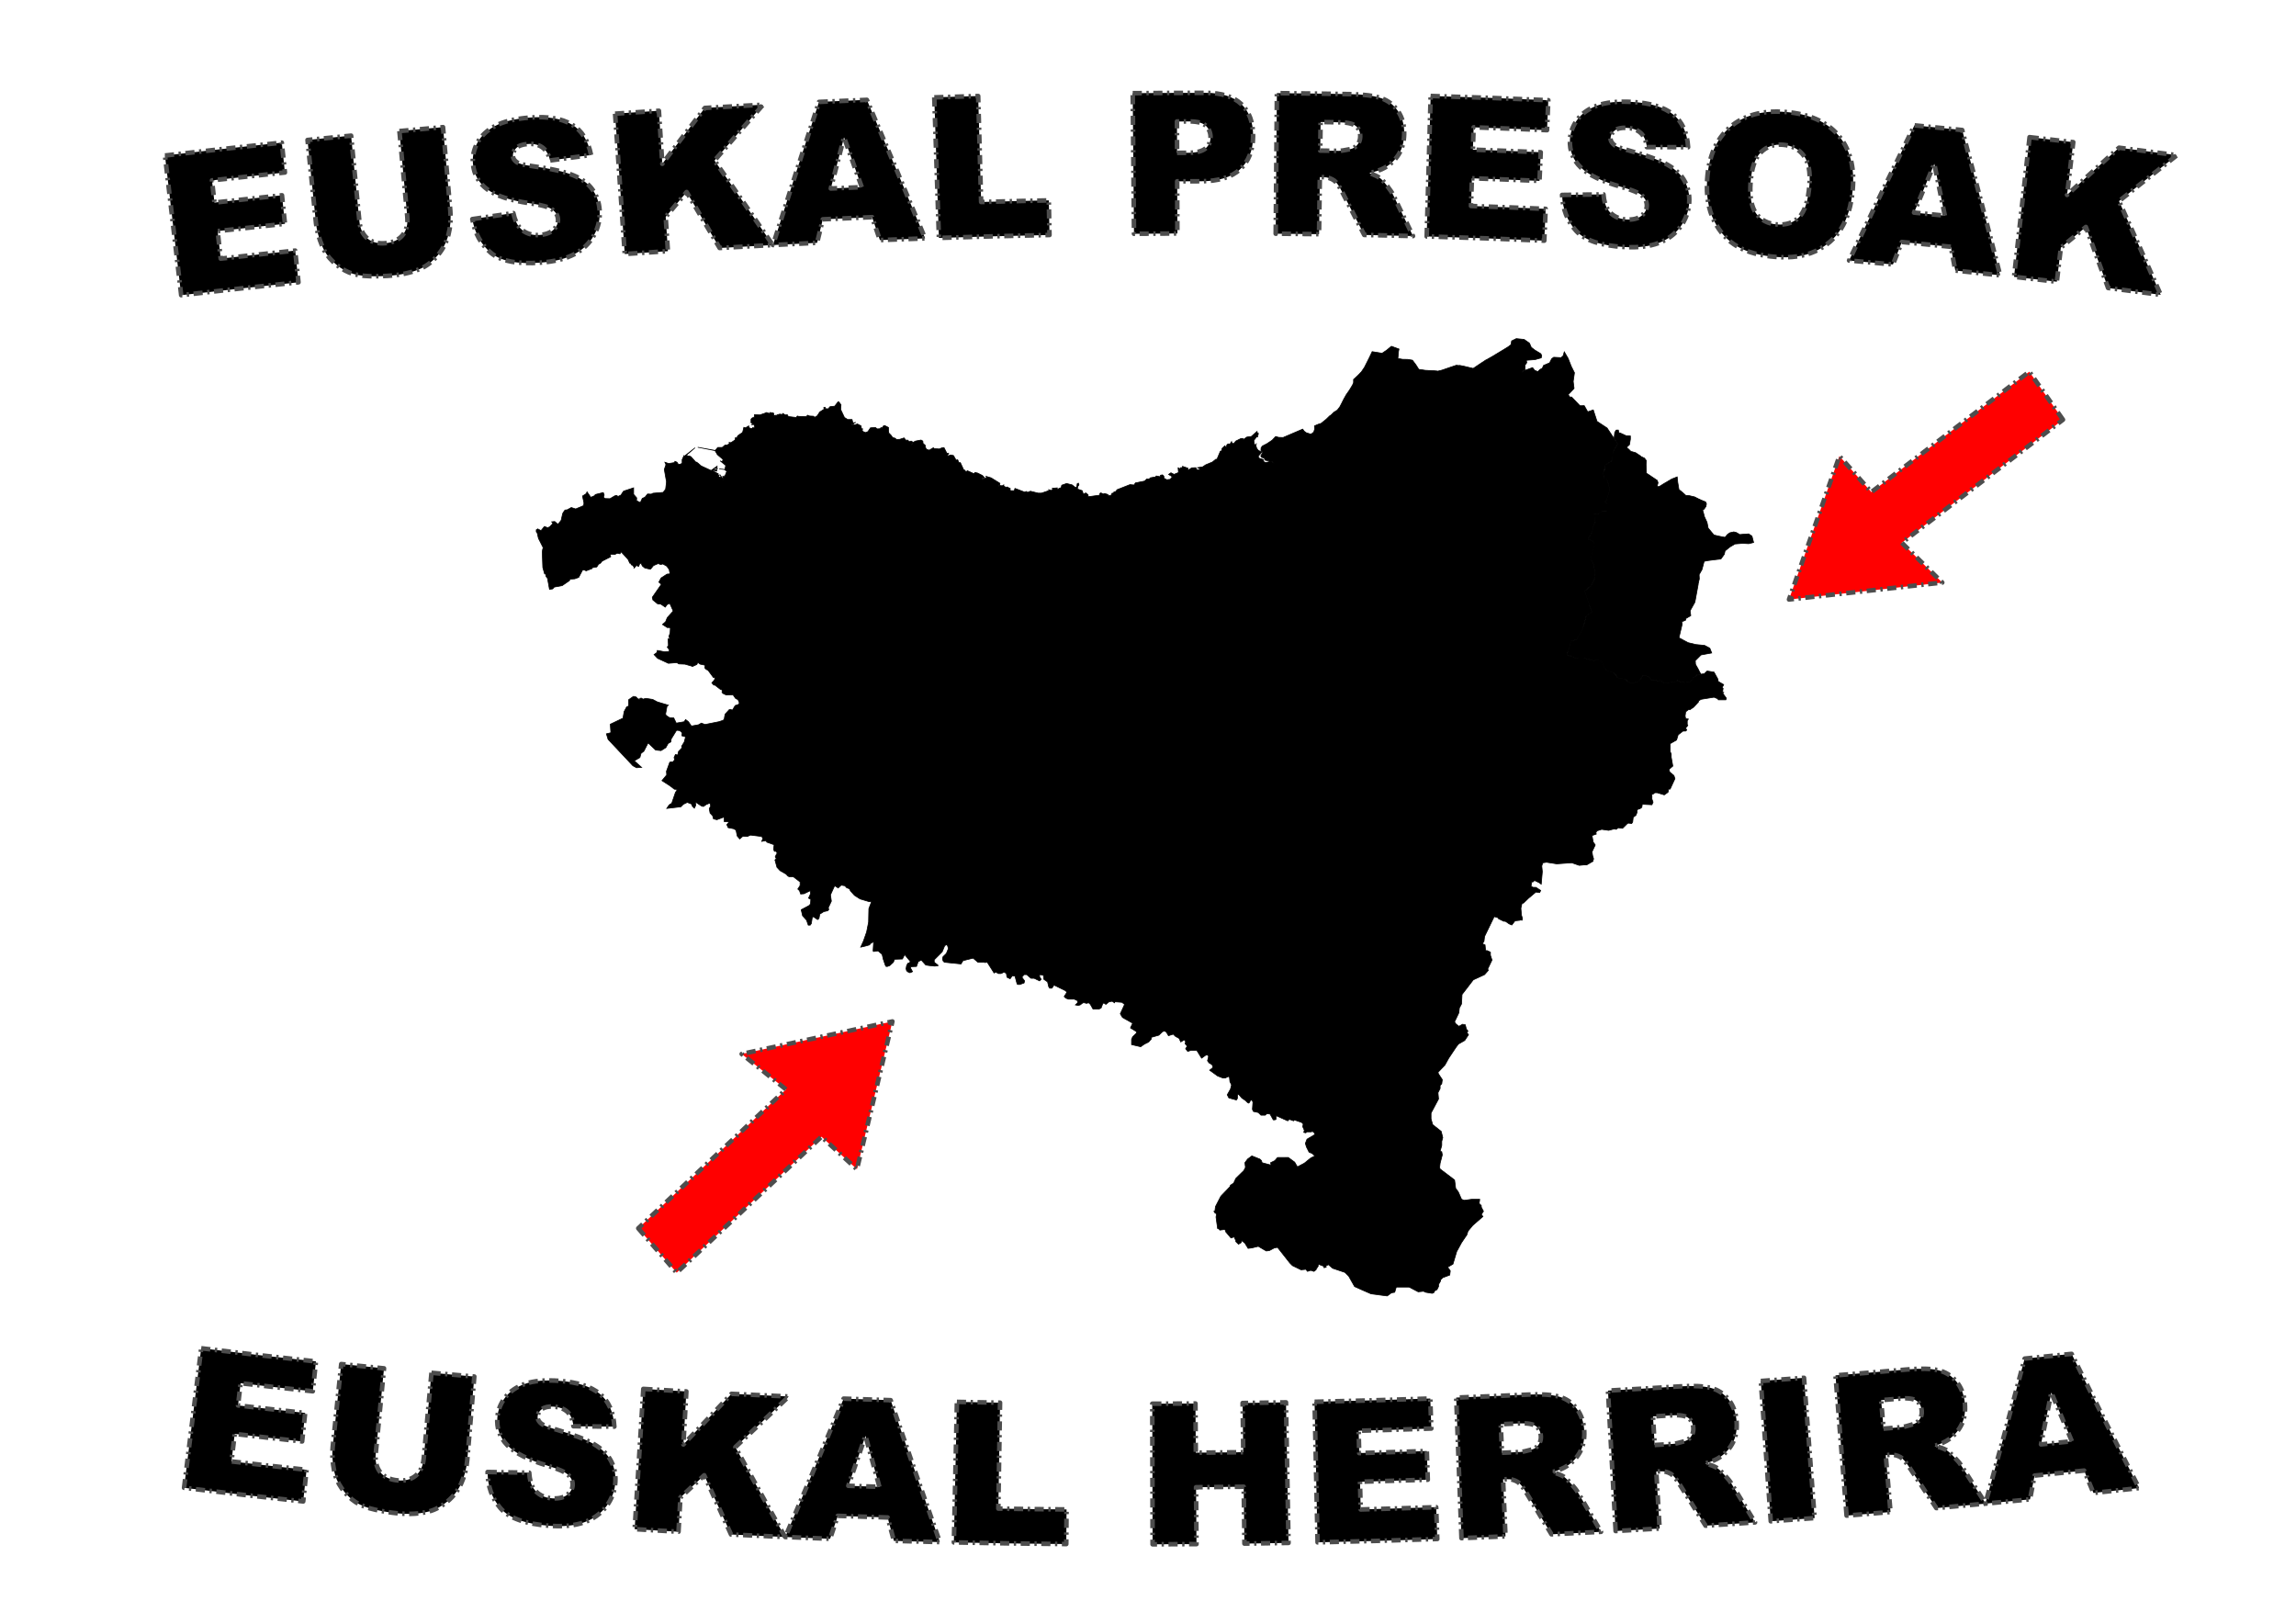
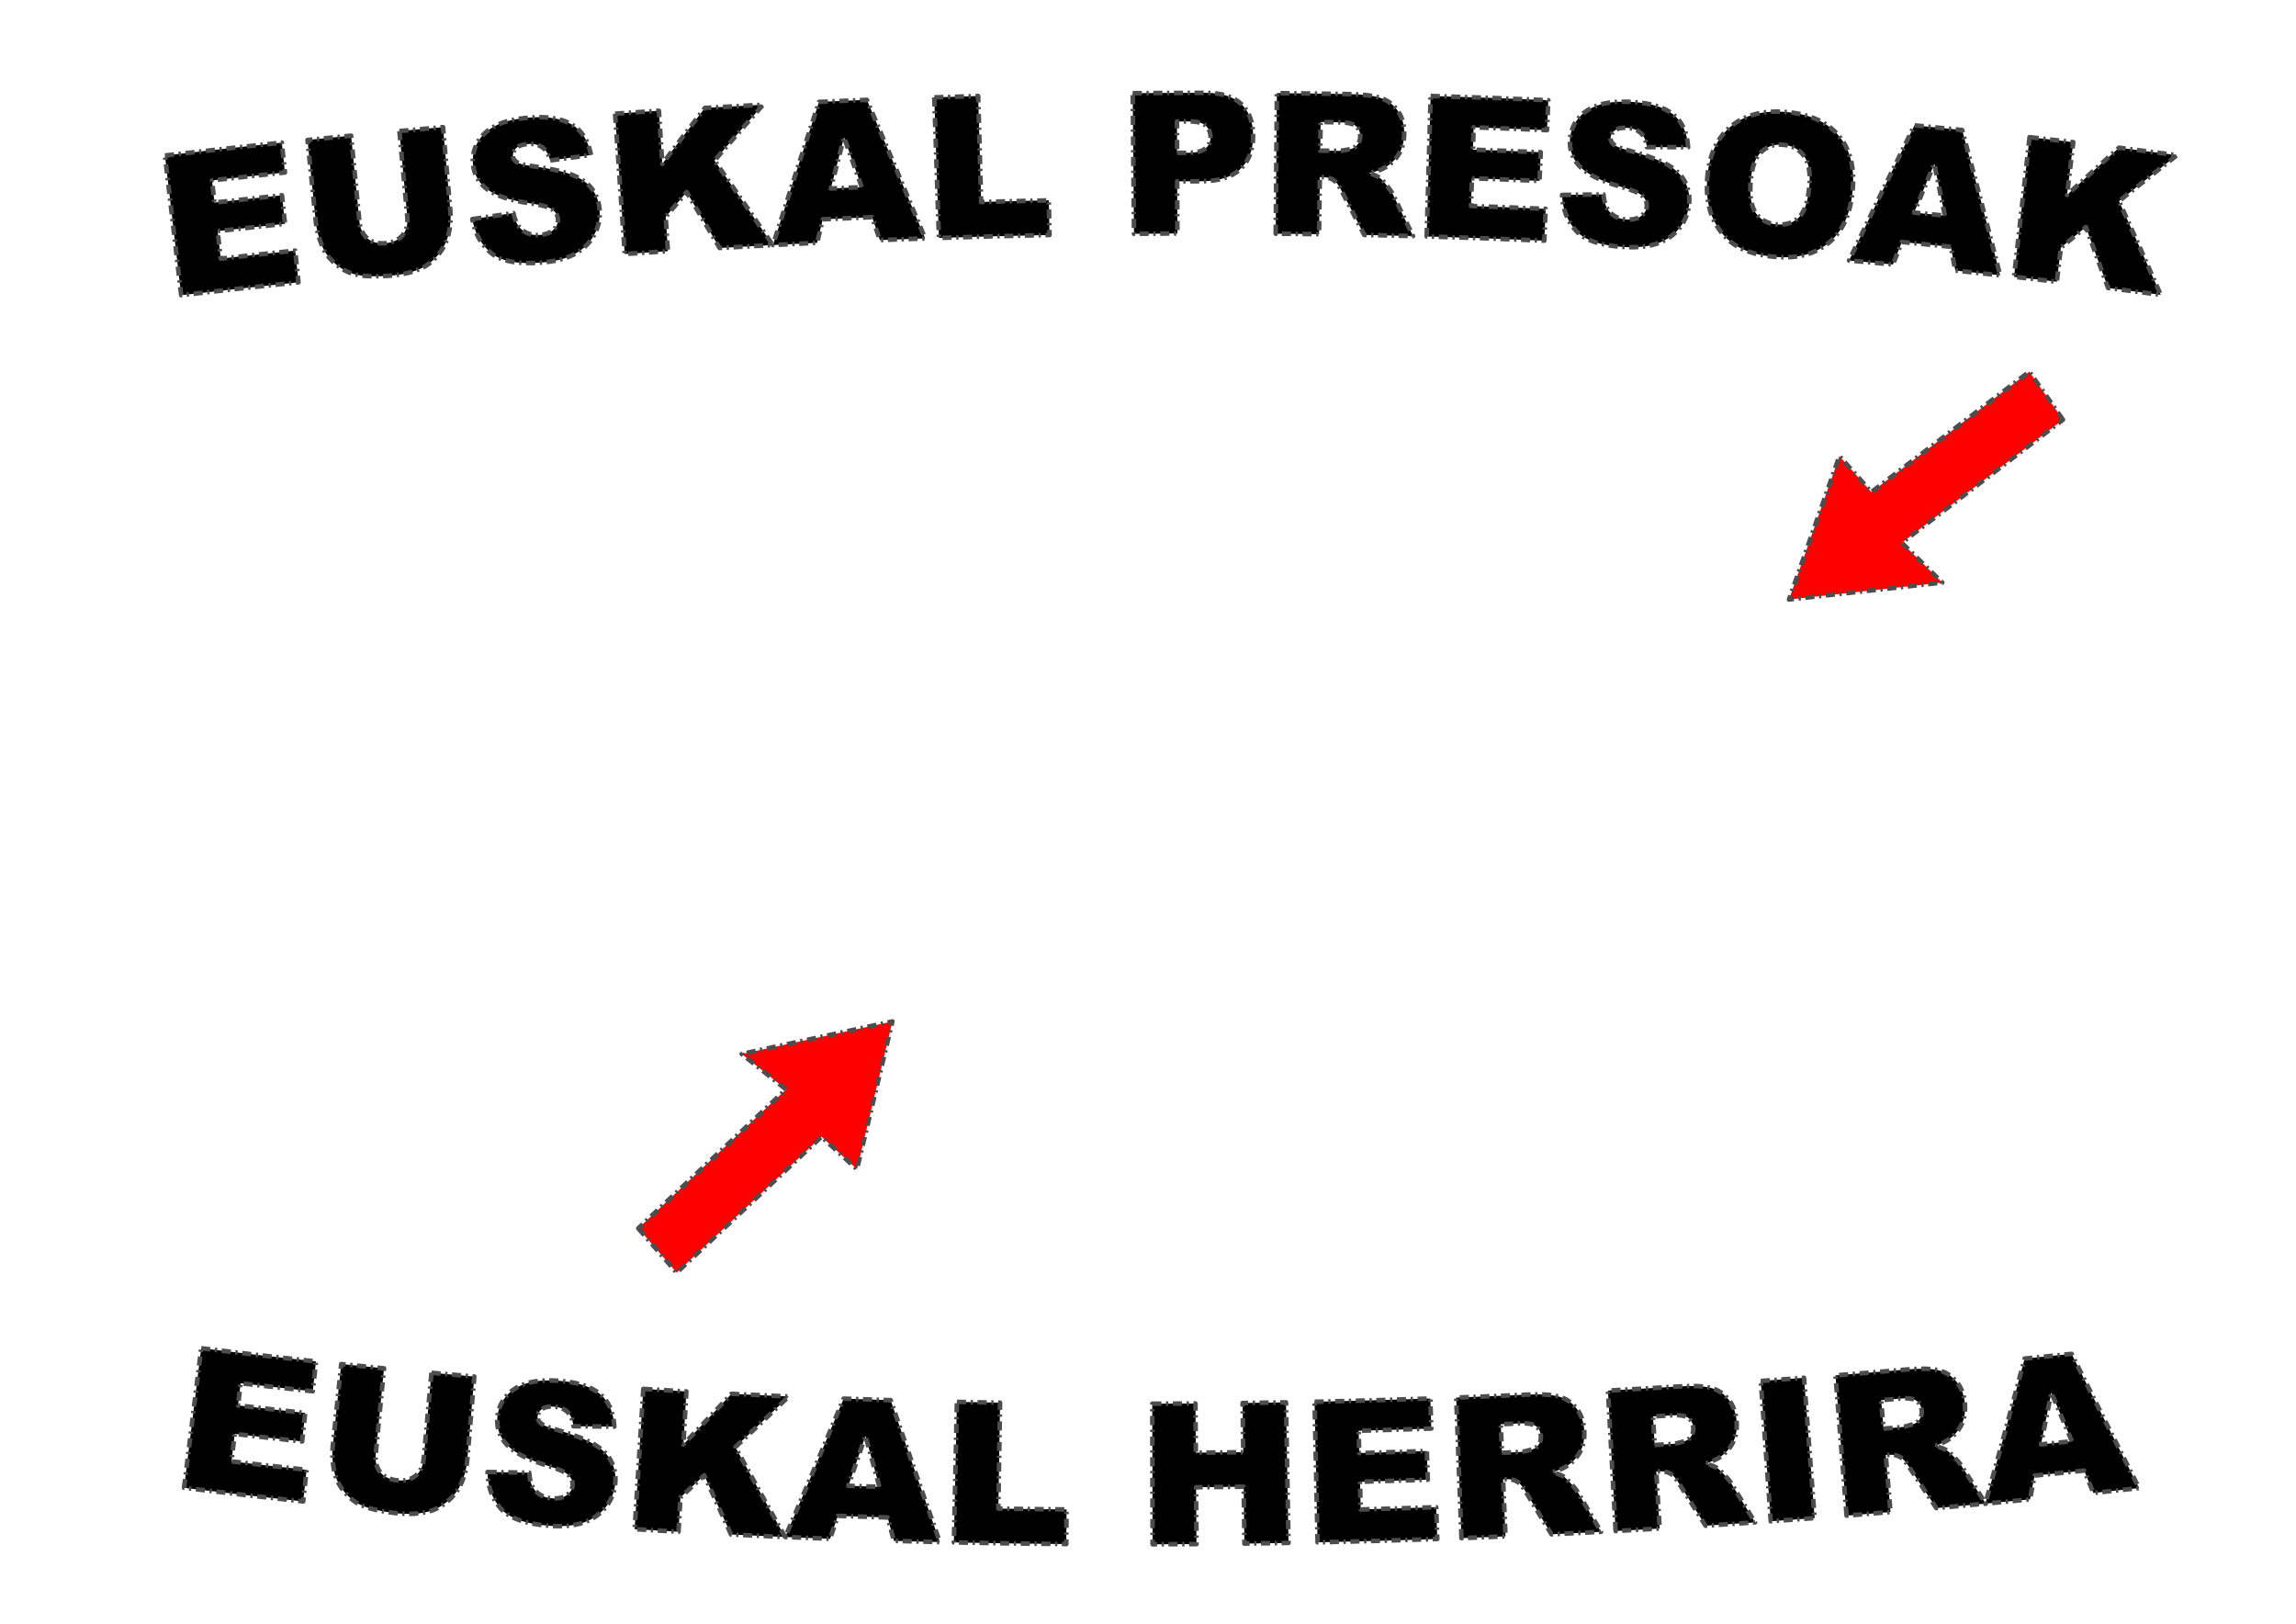
<svg xmlns="http://www.w3.org/2000/svg" xmlns:ns1="http://www.inkscape.org/namespaces/inkscape" xmlns:ns2="http://sodipodi.sourceforge.net/DTD/sodipodi-0.dtd" xmlns:xlink="http://www.w3.org/1999/xlink" width="297mm" height="210mm" viewBox="0 0 297 210" version="1.1" id="svg1" xml:space="preserve" ns1:version="1.3 (0e150ed6c4, 2023-07-21)" ns2:docname="Euskal Presoak Euskal Herrira.svg">
  <ns2:namedview id="namedview1" pagecolor="#ffffff" bordercolor="#000000" borderopacity="0.25" ns1:showpageshadow="2" ns1:pageopacity="0.0" ns1:pagecheckerboard="0" ns1:deskcolor="#d1d1d1" ns1:document-units="mm" ns1:zoom="0.69219276" ns1:cx="563.42687" ns1:cy="445.6851" ns1:window-width="1920" ns1:window-height="991" ns1:window-x="-9" ns1:window-y="-9" ns1:window-maximized="1" ns1:current-layer="layer1" />
  <defs id="defs1">
    <ns1:path-effect effect="bend_path" id="path-effect2" is_visible="true" lpeversion="1" bendpath="m 25.547,183.946 c 83.6,10.265 167.2,9.087 250.8,0" prop_scale="1" scale_y_rel="false" vertical="false" hide_knot="false" bendpath-nodetypes="cc" />
    <ns1:path-effect effect="bend_path" id="path-effect1" is_visible="true" lpeversion="1" bendpath="m 20.96,25.699 c 91.135,-10.563 177.373,-10.842 258.316,0" prop_scale="1" scale_y_rel="false" vertical="false" hide_knot="false" bendpath-nodetypes="cc" />
    <ns1:perspective ns2:type="inkscape:persp3d" ns1:vp_x="0 : 463.62204 : 1" ns1:vp_y="0 : 1000 : 0" ns1:vp_z="1144.0945 : 463.62204 : 1" ns1:persp3d-origin="572.04724 : 309.08136 : 1" id="perspective1607" />
    <linearGradient id="linearGradient13641">
      <stop style="stop-color:#000000;stop-opacity:1" offset="0" id="stop13643" />
      <stop style="stop-color:#000000;stop-opacity:0" offset="1" id="stop13645" />
    </linearGradient>
    <linearGradient id="linearGradient1324">
      <stop style="stop-color:#000000;stop-opacity:1" offset="0" id="stop1325" />
      <stop style="stop-color:#ffffff;stop-opacity:1" offset="1" id="stop1326" />
    </linearGradient>
    <clipPath id="SVG_CP_1">
-       <path d="m 0,0 0,413.263 777.742,0 L 777.742,0 0,0 z" id="path605" />
-     </clipPath>
+       </clipPath>
    <linearGradient id="linearGradient1327" xlink:href="#linearGradient1324" />
    <radialGradient cx="0.5" cy="0.5" r="0.5" fx="0.5" fy="0.5" id="radialGradient1328" xlink:href="#linearGradient1324" />
    <linearGradient x1="151.174" y1="206.654" x2="626.648" y2="206.654" id="linearGradient13647" xlink:href="#linearGradient13641" gradientUnits="userSpaceOnUse" />
    <clipPath id="clipPath13406">
-       <path id="path12288" style="fill:url(#linearGradient13647);fill-opacity:1" d="m 0,0 0,413.263 777.742,0 L 777.742,0 0,0 z" />
-     </clipPath>
+       </clipPath>
    <ns1:perspective id="perspective5519" ns1:persp3d-origin="0.5 : 0.33333333 : 1" ns1:vp_z="1 : 0.5 : 1" ns1:vp_y="0 : 1000 : 0" ns1:vp_x="0 : 0.5 : 1" ns2:type="inkscape:persp3d" />
    <clipPath id="clipPath15096">
-       <path id="path14460" d="m 0,0 0,413.263 777.742,0 L 777.742,0 0,0 z" />
+       <path id="path14460" d="m 0,0 0,413.263 777.742,0 z" />
    </clipPath>
    <ns1:perspective id="perspective2864" ns1:persp3d-origin="0.5 : 0.33333333 : 1" ns1:vp_z="1 : 0.5 : 1" ns1:vp_y="0 : 1000 : 0" ns1:vp_x="0 : 0.5 : 1" ns2:type="inkscape:persp3d" />
    <ns1:perspective id="perspective2852" ns1:persp3d-origin="0.5 : 0.33333333 : 1" ns1:vp_z="1 : 0.5 : 1" ns1:vp_y="0 : 1000 : 0" ns1:vp_x="0 : 0.5 : 1" ns2:type="inkscape:persp3d" />
    <ns1:path-effect effect="bend_path" id="path-effect1-8" is_visible="true" lpeversion="1" bendpath="m 20.96,25.699 c 91.135,-10.563 177.373,-10.842 258.316,0" prop_scale="1" scale_y_rel="false" vertical="false" hide_knot="false" bendpath-nodetypes="cc" />
  </defs>
  <g ns1:label="Geruza 1" ns1:groupmode="layer" id="layer1">
    <g id="Berrioplano" style="font-size:12px;fill:#ff0000" transform="matrix(0.265,0,0,0.265,92.523,19.508)" />
    <g id="Guesálaz" style="font-size:12px;fill:#ff0000" transform="matrix(0.265,0,0,0.265,92.523,19.508)" />
    <g id="Yerri" style="font-size:12px;fill:#ff0000" transform="matrix(0.265,0,0,0.265,92.523,19.508)" />
    <g id="Unciti g" style="font-size:12px;fill:#ff0000" transform="matrix(0.265,0,0,0.265,92.523,19.508)" />
    <g id="g1" transform="matrix(0.851,0,0,0.831,24.825,15.976)">
-       <path style="fill:#000000;fill-opacity:1;stroke:#000000;stroke-width:0.106;stroke-linecap:square;stroke-miterlimit:4.5;stroke-dasharray:none;stroke-opacity:1" d="m 201.309,33.477 -0.703,0.356 -0.099,0.587 -0.438,0.339 -0.819,0.513 -1.579,0.976 -0.926,0.537 h -0.033 l -0.785,0.529 -1.166,0.802 -1.422,-0.347 -0.661,-0.132 0.008,0.041 -0.488,-0.058 -1.083,0.372 -1.075,0.38 -0.686,0.174 -0.041,-0.025 -0.554,-0.05 -1.282,-0.066 -0.984,-0.149 -0.455,-0.728 -0.513,-0.695 -0.711,-0.124 -0.802,-0.017 -0.711,-0.124 0.017,-0.05 0.091,-1.034 0.074,-0.389 -1.158,-0.43 -0.711,0.604 -0.695,0.48 h -0.033 l -1.48,-0.248 -0.463,0.992 -0.711,1.447 -0.48,0.728 -0.05,0.041 -0.446,0.48 -0.678,0.637 v 0.496 l -0.157,0.372 -0.463,0.785 -0.496,0.728 -0.372,0.678 -0.339,0.695 -0.273,0.529 -0.389,0.513 h -0.017 l -0.48,0.306 -0.356,0.356 0.017,0.017 -0.306,0.198 -0.529,0.529 -0.785,0.645 -0.446,0.141 -0.554,0.248 0.025,0.504 -0.124,0.438 -0.339,0.289 -0.232,0.017 -0.571,-0.182 -0.331,-0.248 -0.041,-0.066 -0.174,-0.256 -2.977,1.306 -0.703,-0.025 -0.422,-0.132 -0.546,0.579 -0.785,0.537 -0.686,0.364 -0.207,0.281 -0.025,0.422 0.281,0.298 -0.306,0.529 0.124,0.232 0.413,0.124 0.091,0.306 0.356,0.083 0.033,-0.025 0.455,0.165 0.141,0.008 -0.008,0.017 h 0.132 l 0.289,0.256 -0.298,-0.232 -0.38,-0.033 -0.587,0.141 -0.289,-0.107 -0.091,-0.356 -0.587,-0.182 -0.207,-0.289 0.562,-0.678 -0.529,-0.289 -0.24,-0.322 -0.116,-0.413 0.083,-0.356 -0.107,0.356 -0.24,-0.289 -0.058,-0.504 0.471,-0.62 0.116,0.066 -0.025,-0.182 0.141,-0.232 h -0.116 l 0.091,-0.207 -0.182,-0.025 v -0.215 l -0.876,0.794 -0.678,0.091 -0.529,0.38 -0.091,-0.174 -0.289,0.025 -0.769,0.389 -0.347,0.438 -0.265,-0.182 -0.033,-0.174 -0.232,0.389 -0.289,-0.033 -0.182,0.141 -0.116,0.389 -0.207,-0.232 -0.413,0.405 -0.083,0.389 -0.182,0.05 -0.521,1.265 -0.149,-0.025 -0.529,0.438 -1.025,0.438 -0.471,0.322 -0.769,0.124 0.356,0.198 -0.058,0.124 -0.298,0.025 -0.198,-0.149 -0.066,-0.198 -0.612,0.025 -0.504,0.322 -0.107,-0.058 0.025,-0.207 -0.827,-0.289 -0.058,0.207 h -0.232 l -0.058,0.174 -0.322,-0.149 0.058,0.736 -0.562,0.232 0.033,0.124 -0.62,-0.322 -0.356,0.256 0.562,0.356 -0.322,0.413 -0.529,0.058 -0.413,-0.24 -0.025,-0.322 -0.207,-0.198 -0.289,0.058 -0.066,0.232 -0.579,-0.116 -0.124,0.149 -0.794,0.141 -0.174,0.207 -0.356,-0.025 -0.322,0.322 -1.406,0.289 -0.207,0.322 -0.62,-0.058 -1.968,0.794 -0.174,0.265 -0.298,0.091 -0.083,0.198 -0.182,-0.025 -0.232,0.438 -0.232,-0.091 0.058,0.215 -0.116,-0.033 -0.149,-0.322 -0.496,-0.149 -0.182,0.091 -0.356,-0.182 -0.141,0.058 -0.091,0.298 -1.703,0.24 -0.025,-0.322 -0.356,-0.273 -0.356,0.207 -0.174,-0.554 -0.736,-0.265 0.058,-0.38 0.182,-0.265 -0.091,-0.265 -0.174,0.091 -0.058,0.463 -0.182,0.149 -0.554,-0.438 -0.827,-0.207 -0.736,0.265 -0.083,0.38 -0.182,0.058 -0.198,0.091 -0.033,0.083 h -0.207 l 0.033,-0.198 -0.761,0.058 0.058,0.141 -0.182,0.207 -0.413,-0.116 0.058,0.091 -0.232,0.116 -0.934,0.322 h -0.504 l -1.174,-0.298 -0.438,0.182 -0.207,-0.149 -0.207,0.116 -1.497,-0.587 -0.116,0.356 h -0.562 l -0.116,-0.298 0.083,-0.025 -0.488,-0.265 -0.157,0.091 -0.347,-0.24 v -0.174 l -0.207,0.149 -0.413,-0.033 -0.232,0.116 0.232,-0.232 0.033,-0.24 -1.348,-0.852 -0.769,-0.232 0.091,0.232 -0.091,0.033 -0.091,0.025 -0.174,0.091 -0.033,0.083 -0.05,-0.017 v -0.19 l -0.132,0.273 -0.149,-0.223 0.058,-0.19 0.174,0.033 -0.174,0.107 0.331,-0.058 -0.298,-0.331 -0.744,-0.38 -0.389,-0.083 -0.157,0.19 -0.992,-0.463 -0.248,0.182 -0.132,-0.265 -0.174,-0.025 -0.521,-1.158 -0.215,0.025 -0.19,-0.463 -0.248,0.05 -0.389,-0.711 -0.273,-0.058 -0.273,-0.025 -0.165,0.124 -0.05,0.041 -0.141,-0.05 0.058,-0.141 -0.107,0.083 0.215,-0.306 -0.273,-0.025 -0.438,-0.885 -0.281,0.033 -0.463,0.19 -0.769,-0.083 -0.107,-0.107 -0.637,0.38 -0.405,-0.157 -0.198,-0.364 0.033,-0.215 -0.356,-0.331 -0.033,-0.356 -0.273,-0.165 -0.852,0.165 -0.438,0.248 -0.132,0.38 0.107,-0.521 -0.198,-0.107 -0.322,0.107 -0.141,-0.248 h -0.331 l -0.273,-0.356 -0.331,0.116 -0.331,0.107 -0.496,0.025 -0.19,-0.19 -0.389,-0.116 -0.215,-0.322 -0.463,-0.496 0.074,0.025 -0.025,-0.769 -0.571,-0.298 -0.165,0.025 -0.306,0.413 -0.107,-0.141 -0.083,0.19 -0.471,0.033 -0.298,-0.223 -0.744,0.058 -0.38,0.579 -0.356,0.157 -0.331,-0.132 -0.215,-0.248 0.107,-0.19 -0.19,-0.033 -0.058,-0.438 -0.554,-0.298 -0.322,0.107 -0.521,0.025 -0.083,-0.074 0.19,-0.033 0.025,-0.165 v 0.165 h 0.107 l -0.025,-0.107 0.38,-0.165 -0.438,0.083 -0.132,-0.529 h -0.661 l -0.496,-0.322 -0.571,-1.24 0.05,-0.736 -0.331,-0.446 -0.107,-0.025 -0.521,0.686 -0.711,0.083 -0.281,0.331 -0.438,-0.025 -0.025,-0.215 -0.215,0.05 0.074,0.24 -0.678,0.446 -0.389,0.604 -0.38,0.223 -0.198,-0.174 -0.571,-0.025 -0.331,-0.132 -0.141,0.215 -1.182,-0.025 -0.215,-0.058 -0.165,0.223 -1.207,-0.141 -0.141,-0.273 -0.331,0.025 -0.356,-0.24 -0.107,0.165 -0.356,-0.058 -0.389,0.107 -0.025,0.165 -0.107,-0.107 -0.306,0.05 0.083,0.165 -0.19,-0.107 0.025,-0.38 -0.157,-0.091 -0.446,-0.05 -0.025,0.165 -0.496,-0.165 -0.306,0.141 -0.711,0.24 -0.794,-0.05 -0.058,0.438 -0.273,0.058 -0.19,0.19 -0.025,0.306 h 0.107 l -0.141,0.215 0.198,-0.083 -0.083,0.165 0.19,0.083 -0.165,0.19 0.356,-0.025 0.141,0.496 -0.281,0.05 v -0.083 l -0.215,0.19 -0.223,-0.074 -0.19,-0.116 -0.025,-0.248 -0.496,0.306 -0.248,-0.083 -0.19,0.794 -0.711,0.496 -0.107,0.165 0.05,0.165 h -0.331 l -0.025,0.322 -0.637,0.446 -0.298,-0.033 0.058,0.141 -0.141,0.132 -0.215,0.141 H 81.023 l -0.405,0.356 h -0.686 l -0.389,0.471 -2.654,-0.496 2.629,0.521 0.356,0.628 0.852,0.744 -0.107,0.38 -0.331,-0.165 0.852,0.719 -0.116,0.628 -0.868,-0.083 0.761,0.083 0.389,0.273 -0.281,0.744 -0.083,0.141 -0.132,-0.058 0.083,-0.141 -0.107,0.141 0.132,0.116 -0.24,-0.116 0.157,0.521 -0.273,-0.356 -0.331,-0.496 0.248,0.446 -0.322,-0.033 -0.223,-0.306 0.165,0.033 -0.438,-0.356 0.405,0.165 -0.901,-0.521 -0.058,-0.058 0.083,-0.05 0.554,0.182 0.074,-0.182 -0.521,-0.091 0.165,-0.165 0.389,0.058 0.025,-0.107 h -0.19 l 0.19,-0.331 -0.959,0.711 -1.505,-0.711 -0.554,-0.496 -0.223,0.058 0.116,-0.141 -0.165,-0.025 -0.744,-0.852 -0.306,-0.107 -0.265,0.083 -0.083,-0.033 0.165,-0.132 -0.165,0.107 -0.091,-0.083 1.381,-1.207 -1.596,1.29 -0.083,-0.083 -0.281,0.637 v 0.546 l -0.265,0.165 h -0.331 l -0.19,-0.306 -0.306,-0.141 -0.083,0.198 -0.876,0.141 -0.579,-0.198 0.165,0.38 -0.248,0.744 0.331,1.926 -0.132,1.149 -0.389,0.496 -1.538,0.132 -0.248,0.141 -0.571,-0.025 -0.389,0.496 -0.413,0.19 -0.298,0.653 -0.579,-0.298 0.025,-0.438 -0.463,-0.546 v -1.017 l -1.538,0.521 -0.389,0.604 -0.438,0.215 -0.248,-0.165 -0.273,0.083 -0.711,0.438 -0.769,-0.025 -0.223,-0.215 0.116,-0.331 -0.141,-0.389 -1.207,0.306 -0.132,0.19 -0.554,0.248 -0.579,-0.852 -0.107,0.273 -0.298,0.198 -0.281,0.182 0.223,1.1 -0.058,0.389 -1.207,0.521 -0.661,-0.223 -0.628,0.356 -0.331,0.033 -0.19,0.273 -0.165,0.273 -0.223,1.042 -0.488,0.637 -0.496,-0.438 -0.463,0.05 0.19,0.248 -0.521,0.554 -0.306,0.107 -0.463,-0.19 -0.521,0.653 -0.496,-0.273 -0.223,0.141 v 0.322 l 0.141,0.174 0.19,0.843 0.711,1.43 -0.083,0.331 -0.05,0.356 0.083,2.414 0.273,0.992 h 0.141 l 0.074,0.405 0.223,0.281 0.306,1.728 0.488,-0.083 0.223,-0.273 1.207,-0.223 1.124,-0.794 0.058,-0.223 0.736,-0.05 0.604,-0.223 0.579,-1.124 0.223,-0.058 0.322,0.165 0.91,-0.356 0.025,-0.132 0.686,-0.116 0.256,-0.405 0.322,-0.198 0.223,-0.298 1.315,-0.686 -0.058,-0.389 0.686,0.033 0.364,-0.198 0.413,0.091 0.182,-0.306 1.05,1.174 0.273,0.604 h 0.141 l 0.083,0.256 h 0.132 l 0.306,0.356 -0.058,0.19 0.413,-0.471 0.273,0.165 0.083,-0.05 0.107,-0.331 0.223,-0.141 0.19,0.438 0.389,0.331 0.736,0.165 h 0.141 l 0.438,-0.546 0.711,-0.306 0.38,0.141 0.339,-0.083 0.604,0.356 0.356,0.521 0.107,0.604 0.025,0.058 -0.471,0.041 -0.901,0.604 -0.339,0.645 0.38,0.339 -1.373,2.017 0.091,0.422 0.728,0.604 0.471,0.041 0.686,0.471 0.256,-0.389 0.422,-0.207 0.521,1.199 -0.901,1.025 -0.256,0.645 -0.471,0.422 0.728,0.48 h 0.43 l 0.041,0.132 -0.041,0.719 -0.174,0.513 0.124,0.43 -0.248,-0.041 0.041,1.034 -0.174,0.256 0.339,0.463 -0.083,0.215 -0.645,0.05 -1.116,-0.215 -0.083,0.339 -0.422,0.306 0.554,0.595 1.629,0.769 0.984,-0.083 h 0.339 l 0.265,0.174 0.934,0.041 1.141,0.339 v 0.017 l 0.017,-0.008 h 0.008 l 0.637,-0.298 0.141,-0.322 0.347,0.265 0.777,0.174 -0.058,0.405 0.165,0.198 0.356,0.215 0.794,1.1 0.265,0.025 -0.132,0.38 -0.38,0.422 0.298,0.347 h 0.174 l 0.86,0.686 0.289,0.083 -0.083,0.306 0.132,0.207 0.513,0.256 1.034,-0.041 0.38,0.562 0.389,0.215 0.215,0.513 -0.215,0.256 -0.43,0.132 -0.43,0.728 -0.298,-0.132 -0.174,0.041 -0.645,0.728 -0.124,0.769 -0.174,0.174 -0.645,0.215 -2.1,0.43 -0.554,-0.215 -0.43,0.256 -0.943,0.174 h -0.298 l 0.083,-0.083 -0.38,-0.562 -0.43,-0.339 -0.215,0.339 -1.207,0.215 -0.38,-0.81 -0.645,-0.041 -0.513,-0.347 -0.083,-0.215 0.215,-1.199 0.215,-0.174 -1.678,-0.513 -0.719,-0.389 -1.034,-0.165 -0.43,0.124 -0.256,-0.165 -0.215,0.041 v 0.165 l -0.124,0.05 -0.132,-0.174 -0.215,0.041 v -0.215 l -0.215,-0.124 -0.298,-0.05 -0.728,0.521 v 0.984 l -0.298,0.124 -0.389,0.736 -0.174,1.025 -1.926,0.943 0.083,1.323 -0.678,0.174 0.256,0.86 3.77,4.109 0.554,0.306 0.777,-0.05 -1.116,-1.025 0.852,-0.513 0.174,-0.645 0.43,-0.339 0.645,-1.29 1.149,1.116 0.819,0.083 0.728,-0.471 0.347,-0.637 0.422,-0.256 0.041,-0.438 0.819,-1.364 0.43,0.041 0.256,0.174 0.165,0.207 -0.041,0.438 0.562,0.165 -0.215,0.819 -0.389,0.637 0.041,0.256 -0.513,0.562 -0.124,0.554 -0.347,-0.083 -0.207,0.471 0.083,0.339 -0.215,0.306 -0.521,0.083 -0.504,1.414 0.041,0.562 -0.728,0.893 1.24,0.819 0.645,0.513 0.463,0.041 -0.298,0.471 -0.554,1.67 -0.389,0.256 -0.38,0.562 1.116,-0.132 1.025,-0.124 0.38,-0.389 0.604,-0.298 0.645,0.256 0.124,0.339 0.306,0.306 0.207,-0.43 -0.041,-0.389 0.083,-0.083 0.819,0.554 0.298,0.091 0.256,-0.174 0.174,-0.132 0.513,-0.215 0.083,0.083 0.091,0.347 -0.215,0.43 0.124,0.686 0.389,0.422 0.132,0.48 0.513,0.124 1.025,-0.389 0.091,0.091 v 0.595 h 0.595 l 0.083,0.132 -0.289,0.339 0.207,0.471 0.86,0.174 0.339,0.215 0.174,0.901 0.389,0.471 0.471,-0.43 0.686,0.041 0.471,-0.215 0.637,0.083 1.075,0.132 0.174,0.306 -0.174,0.463 0.604,-0.124 0.207,0.256 1.075,0.389 -0.083,0.686 0.124,0.339 h 0.256 l 0.174,0.298 -0.132,0.174 -0.174,0.389 0.174,0.298 -0.215,0.174 0.306,1.149 0.471,0.521 0.943,0.554 0.215,0.256 0.207,0.132 h 0.604 l 0.091,0.041 0.984,0.769 v 0.562 l -0.347,0.554 0.265,0.256 0.165,0.513 0.513,-0.041 0.943,-0.471 0.05,0.471 -0.306,0.686 0.347,0.174 -0.041,0.686 -0.174,0.256 -1.249,0.686 0.215,0.943 0.604,0.686 0.256,0.769 h 0.298 l 0.174,-0.256 0.132,-0.901 0.165,-0.174 0.645,0.471 0.215,-0.174 0.124,-0.678 0.604,-0.389 0.595,-0.132 0.174,-0.207 -0.083,-0.256 0.471,-1.034 -0.132,-0.984 0.513,-1.158 0.132,-0.256 0.521,0.339 0.463,-0.43 0.562,0.091 0.256,0.298 0.43,0.174 0.165,0.339 0.604,0.686 0.852,0.554 1.422,0.438 0.215,-0.05 0.083,0.091 -0.389,1.025 -0.041,2.1 -0.298,1.538 -0.471,1.381 -0.43,0.984 0.728,-0.174 0.604,-0.174 0.256,-0.298 0.38,-0.174 -0.083,1.414 0.083,0.083 0.521,-0.083 h 0.165 l 0.604,0.521 0.174,0.769 0.298,0.901 0.124,0.215 h 0.215 l 0.347,-0.132 0.554,-0.521 0.174,-0.463 1.199,-0.041 0.132,-0.265 0.207,-0.422 0.86,1.067 -0.083,0.174 -0.306,0.124 -0.174,0.347 -0.083,0.471 0.083,0.339 0.265,0.215 0.256,0.091 0.38,-0.174 -0.298,-0.562 0.05,-0.207 0.852,-0.041 0.256,-0.736 0.471,-0.256 0.686,0.777 0.554,0.083 0.769,0.083 0.521,-0.041 v -0.124 l -0.562,-0.438 v -0.38 l 1.207,-1.24 0.38,-0.943 0.256,-0.174 0.174,0.124 0.132,0.48 -0.306,0.769 -0.513,0.513 -0.083,0.347 0.124,0.339 0.174,0.165 2.53,0.265 0.298,-0.513 1.538,-0.389 0.736,0.637 h 1.058 l 0.017,0.058 0.322,-0.083 1.058,1.703 0.248,-0.157 0.405,0.24 h 0.405 l 0.48,-0.24 0.331,0.24 0.083,0.571 0.488,0.24 0.322,-0.48 0.413,0.074 0.322,1.224 0.157,0.074 h 0.248 l 0.653,-0.24 0.083,-0.322 -0.413,-0.571 0.331,-0.405 h 0.405 l 0.645,0.571 h 0.488 l 0.819,0.405 0.24,-0.248 -0.24,-0.405 v -0.322 l 0.571,0.074 0.074,0.653 0.571,0.405 0.165,0.736 0.157,0.24 h 0.331 l 0.322,-0.48 0.488,0.24 1.298,0.653 0.165,0.24 -0.405,0.653 0.24,0.24 0.405,0.165 h 0.901 l 0.331,0.165 0.157,0.074 v 0.331 l -0.331,0.322 0.413,0.083 0.322,-0.083 0.405,-0.322 h 0.322 l 0.174,0.083 0.405,-0.083 0.24,0.24 0.405,0.736 h 0.893 l 0.331,-0.165 0.24,-0.645 0.165,-0.165 0.322,0.24 0.488,-0.405 0.488,-0.083 0.331,0.248 0.074,-0.165 1.058,0.083 0.405,0.322 -0.653,1.463 0.331,0.571 1.546,0.893 -0.331,0.736 0.901,0.571 v 0.24 l -0.571,0.571 -0.165,0.405 v 0.81 l 1.389,0.331 0.562,-0.405 0.653,-0.331 0.405,-0.48 v -0.248 l 1.141,-0.331 0.571,-0.562 0.322,-0.083 0.248,0.165 0.322,0.562 0.728,-0.24 0.322,0.331 0.571,0.322 0.248,0.562 0.488,-0.322 0.165,0.083 0.083,0.24 -0.083,0.248 0.322,0.405 -0.24,0.405 0.322,0.405 0.488,-0.157 h 0.893 l 0.728,1.215 0.653,-0.48 h 0.322 l 0.083,0.24 -0.157,0.645 0.24,0.331 0.413,0.248 0.157,0.24 v 0.24 l -0.488,0.405 1.215,0.901 0.819,0.322 h 0.322 l 0.488,-0.24 0.165,0.074 0.074,0.736 0.248,0.488 -0.157,0.645 -0.496,0.901 0.248,0.488 1.141,0.322 0.157,-0.24 v -0.488 l 0.083,-0.165 0.165,0.083 0.405,0.488 0.571,0.405 0.322,0.322 0.165,0.083 0.165,-0.165 0.074,-0.24 0.248,-0.083 0.157,0.322 -0.074,1.141 0.157,0.322 0.736,0.165 0.405,0.413 h 0.645 l 0.248,-0.248 0.488,0.074 0.488,0.901 h 0.24 l 0.174,-0.083 v -0.571 l 1.786,0.81 0.24,-0.24 0.653,0.24 0.083,-0.157 1.141,0.405 0.24,0.24 -0.083,0.413 0.248,0.562 -0.083,0.331 0.322,0.074 0.083,-0.157 h 0.736 l 0.157,-0.083 0.248,0.165 0.157,0.322 -1.215,0.736 -0.248,0.653 0.165,0.562 0.405,0.819 0.405,0.157 0.488,0.405 -0.645,0.331 -0.976,0.81 -1.058,0.571 -0.405,-0.728 -0.976,-0.736 H 165.02 l -0.413,0.488 -0.645,0.322 0.083,0.331 H 163.879 l -1.215,-0.331 -0.083,-0.322 -0.248,-0.24 -1.215,-0.496 -0.653,0.496 -0.405,0.562 0.083,0.736 -0.248,0.488 -1.215,1.215 -0.331,0.736 -0.48,0.322 -0.091,0.248 -1.373,1.463 -0.248,0.488 -0.571,1.133 -0.083,0.653 -0.157,0.083 0.157,0.248 0.248,0.157 -0.083,0.488 0.24,1.786 0.248,0.091 0.083,0.157 0.653,-0.083 0.24,0.083 v 0.248 l 0.81,0.976 0.488,-0.165 0.165,0.405 0.083,0.083 v 0.24 l 0.405,0.405 0.405,-0.24 0.083,-0.322 0.488,0.405 0.488,0.81 0.571,-0.074 0.976,-0.248 0.81,0.488 0.413,0.24 0.48,-0.074 0.736,-0.405 0.488,-0.083 1.869,2.431 0.405,0.413 0.488,0.24 0.81,0.405 0.736,-0.074 0.24,0.322 0.496,-0.165 0.488,0.165 0.322,-0.248 v -0.074 l 0.322,-0.488 v -0.322 l 0.819,0.322 0.074,0.24 0.331,-0.083 -0.083,-0.157 0.405,-0.248 0.653,0.571 1.869,0.645 0.571,0.579 0.893,1.621 1.058,0.488 1.463,0.653 2.439,0.322 0.653,-0.488 0.488,-0.083 0.24,-0.81 h 1.951 l 1.381,0.736 0.81,-0.083 0.331,0.157 0.976,0.165 0.24,-0.083 0.165,-0.322 0.331,-0.165 0.24,-0.488 v -0.322 l 0.322,-0.571 -0.083,-0.083 0.405,-0.405 1.058,-0.405 0.083,-0.653 -0.157,-0.24 -0.248,-0.331 0.405,-0.24 0.405,-0.24 0.571,-1.96 0.736,-1.381 0.81,-1.224 0.165,-0.562 0.728,-0.901 1.546,-1.381 -0.248,-0.322 0.331,-0.488 -0.331,-0.653 v -0.24 l -0.322,-0.322 0.083,-0.653 h -1.224 l -1.133,0.157 -0.405,-0.157 -0.488,-1.141 -0.405,-0.571 -0.165,-1.298 -2.199,-1.703 -0.074,-0.248 0.074,-0.653 0.331,-1.298 -0.083,-0.488 -0.248,-0.083 0.248,-0.893 v -0.653 l 0.157,-0.571 -0.24,-0.976 -1.298,-1.05 -0.248,-0.901 v -0.893 l 1.141,-2.191 -0.083,-0.984 0.322,-0.645 v -0.488 l 0.248,-0.248 0.083,-0.653 -0.571,-0.885 -0.083,-0.248 0.083,-0.083 0.976,-1.058 0.571,-1.058 1.058,-1.621 0.405,-0.571 0.562,-0.331 0.413,-0.24 0.571,-0.893 -0.248,-0.331 0.165,-0.24 -0.248,-0.322 -0.157,-0.653 -0.413,-0.083 -0.562,0.322 -0.488,-0.405 -0.165,-0.322 0.165,-0.331 0.488,-1.05 0.074,-0.736 0.331,-0.645 0.074,-1.463 1.712,-2.282 1.712,-0.81 0.562,-0.653 -0.074,-0.24 0.645,-1.381 -0.24,-0.736 v -0.488 l -0.488,-0.24 h -0.248 l -0.083,-0.901 -0.405,-0.157 0.248,-0.405 0.083,-0.736 1.463,-3.092 0.562,0.165 0.091,0.157 0.81,0.405 h 0.24 l 0.571,0.405 0.405,0.174 0.488,-0.653 0.736,-0.083 v -0.083 l 0.322,0.083 0.083,-0.248 -0.165,-0.571 -0.083,-1.05 0.165,-0.736 0.24,-0.083 0.736,-0.728 1.141,-0.976 0.571,0.083 0.157,-0.331 -0.728,-0.488 h -0.413 l -0.322,-0.157 0.083,-0.736 0.165,0.083 0.157,-0.165 0.165,-0.074 0.653,0.322 0.322,0.24 0.165,-1.951 -0.083,-0.893 0.157,-0.488 0.571,-0.083 1.546,0.248 1.141,-0.083 1.141,-0.083 1.141,0.405 0.728,-0.074 h 0.405 l 0.976,-0.579 v -0.322 h 0.083 l -0.165,-0.562 -0.083,-0.579 0.488,-1.058 -0.322,-0.48 -0.165,-0.984 0.653,-0.24 -0.083,-0.165 0.165,-0.322 0.728,-0.24 1.058,0.157 0.893,-0.24 0.248,0.083 0.322,-0.248 0.653,0.083 0.728,-0.736 0.165,-0.074 0.488,0.074 0.157,-0.24 0.083,-0.736 0.413,-0.322 0.157,-0.405 v -0.413 l 0.248,-0.157 h 0.157 l 0.331,-0.248 0.074,-0.48 1.463,0.074 0.174,-0.405 -0.174,-0.488 v -0.728 l 0.248,-0.083 0.165,-0.165 h 0.405 l 1.058,0.331 0.571,-0.413 0.074,-0.322 v -0.165 h 0.248 l 0.728,-1.621 -0.157,-0.496 -0.653,-0.562 -0.074,-0.405 0.562,-0.496 -0.24,-1.381 v -0.488 l -0.165,-0.405 v -1.215 l 0.976,-0.571 0.24,-0.81 0.736,-0.579 h 0.405 l 0.165,-0.157 -0.165,-0.322 0.331,-0.405 -0.091,-0.165 v -0.571 l 0.174,-0.248 -0.413,-0.074 -0.083,-0.405 0.083,-0.653 0.413,-0.331 h 0.24 l 0.571,-0.405 0.728,-0.81 v -0.165 l 0.405,-0.24 1.951,-0.322 0.571,0.24 0.083,0.165 h 1.141 l 0.083,-0.248 -0.571,-0.81 0.165,-0.083 -0.165,-0.083 0.074,-0.571 -0.157,-0.083 0.248,-0.488 -0.819,-0.488 -0.083,-0.405 -0.571,-1.058 -1.05,-0.165 -0.413,0.413 -1.05,0.165 -0.736,0.562 0.083,0.083 -0.571,0.488 -0.736,0.083 -0.81,-0.165 -0.322,-0.157 -0.165,0.157 -0.405,0.083 -1.298,0.165 -0.736,-0.405 -0.322,0.083 -0.571,-0.165 -0.488,0.083 -0.083,-0.331 -0.083,-0.157 -0.562,-0.248 h -0.488 l -0.413,0.571 0.083,0.083 -0.405,0.24 -0.571,0.165 h -0.728 l -0.653,-0.488 -0.488,-0.165 -0.571,-0.083 -0.24,-0.157 -0.165,-0.322 -0.322,-0.331 -0.984,-0.322 -0.322,-0.331 -0.488,-1.133 -0.405,-0.165 -0.488,-0.083 -0.322,0.165 -1.224,-0.322 h -0.967 l -0.901,-0.165 -0.488,-0.322 -0.083,0.083 -0.405,-0.083 0.083,-0.413 0.116,-0.298 h 0.008 l 0.446,-1.53 0.86,-0.24 0.885,-1.662 0.529,-2.001 0.885,-0.587 -0.455,-1.232 0.025,-0.025 -0.67,-2.059 0.959,-0.802 0.645,-1.348 -0.215,-1.885 -0.504,-0.943 0.62,-2.216 -0.273,-0.604 -0.686,-0.24 -0.058,-0.058 0.628,-1.017 0.232,-1.199 0.256,-0.43 -0.174,-1.158 -0.017,-0.017 0.62,-0.074 0.554,-0.314 v -0.058 l 0.819,-0.025 0.025,-1.158 -0.422,-0.438 0.182,0.165 0.256,-0.703 0.372,-1.273 -0.488,-1.703 -0.413,0.017 -0.099,-0.885 0.182,-0.562 0.033,-0.628 1.158,-0.728 0.099,-1.315 h -0.025 l 0.728,-1.273 -1.604,-2.472 -1.53,-1.034 -0.571,-1.786 -0.843,0.298 -0.529,-0.959 -0.637,0.017 -0.017,-0.017 h -0.008 l -0.471,-0.504 -0.802,-0.852 -0.215,0.041 -0.017,-0.017 -0.281,-0.372 0.083,-0.083 0.728,-0.785 0.091,-0.116 -0.132,-1.083 0.19,-1.348 -0.488,-1 -0.471,-1.232 -0.587,-1.025 -0.174,0.628 -0.314,0.273 -1.116,-0.058 -0.314,0.24 -0.314,0.628 -0.926,0.405 -0.174,0.438 0.074,0.165 -0.091,-0.165 -0.372,0.215 -0.298,0.314 -0.471,-0.198 -0.331,-0.43 -1.331,0.488 -0.289,0.306 0.223,-0.306 0.215,-0.074 0.05,-0.819 0.248,-0.356 -0.066,-0.372 -0.008,-0.008 1.315,-0.099 0.959,-0.273 0.074,-0.356 -0.132,-0.289 -0.943,-0.587 -0.513,-0.413 -0.273,-0.645 -0.819,-0.587 z" id="path3200" ns2:nodetypes="cccccccccccccccccccccccccccccccccccccccccccccccccccccccccccccccccccccccccccccccccccccccccccccccccccccccccccccccccccccccccccccccccccccccccccccccccccccccccccccccccccccccccccccccccccccccccccccccccccccccccccccccccccccccccccccccccccccccccccccccccccccccccccccccccccccccccccccccccccccccccccccccccccccccccccccccccccccccccccccccccccccccccccccccccccccccccccccccccccccccccccccccccccccccccccccccccccccccccccccccccccccccccccccccccccccccccccccccccccccccccccccccccccccccccccccccccccccccccccccccccccccccccccccccccccccccccccccccccccccccccccccccccccccccccccccccccccccccccccccccccccccccccccccccccccccccccccccccccccccccccccccccccccccccccccccccccccccccccccccccccccccccccccccccccccccccccccccccccccccccccccccccccccccccccccccccccccccccccccccccccccccccccccccccccccccccccccccccccccccccccccccccccccccccccccccccccccccccccccccccccccccccccccccccccccccccccccccccccccccccccccccccccccccccccccccccccccccccccccccccccccccccccccccccccccccccccccccccccccccccccccccccccccccccccccccccccccccccccccccccccccccccccccccccccccccccccccccccccccccccccccccccccccccccccccccccccccccccccccccccccccccccccccccccccccccccccccccccccccccccccccccccccccccccccccccccccccccccccccccccccccccccccccccccccccccccccccccccccccccccccccccccccccccccccccccccccccccccccccccccccccccccccccccccccccccccccccccccccccccccccccccccccccccccccccccccccccccccccccccccccccccccccccccccccccccccccccccccccccccccccccccccccccccccccccccccccccccccccccccccccccccccccccccccccccccccccccccccccccccccccccccccccccccccccccccccccccccccccccccccccccccccccccccccccccccccccccccccc" />
-       <path style="color:#000000;display:inline;overflow:visible;visibility:visible;fill:#000000;fill-opacity:1;fill-rule:nonzero;stroke:#000000;stroke-width:0.106;stroke-linecap:square;stroke-linejoin:miter;stroke-miterlimit:4.5;stroke-dasharray:none;stroke-dashoffset:0;stroke-opacity:1;marker:none;enable-background:accumulate" d="m 216.508,47.702 -0.232,0.356 -0.091,0.91 0.562,0.967 0.008,0.008 -0.008,-0.008 -0.05,-0.008 -0.711,1.232 -0.107,1.331 -1.149,0.678 0.017,0.761 -0.232,0.43 0.141,0.901 0.372,0.025 0.207,0.604 0.008,0.033 0.281,1.034 -0.612,1.984 0.207,0.289 v 1.124 0.033 l -0.835,-0.017 -0.537,0.38 -0.661,0.074 0.24,1.207 -0.281,0.438 -0.232,1.182 -0.612,1.009 0.769,0.322 0.008,-0.008 -0.008,-0.017 0.008,0.017 0.182,0.571 -0.587,2.199 0.537,0.943 0.19,1.761 0.008,0.041 -0.008,-0.041 h -0.017 l 0.025,0.198 -0.645,1.315 -0.959,0.802 0.62,1.951 0.017,-0.008 v 0 l 0.455,1.331 -0.835,0.571 -0.331,1.257 -2e-5,0.041 -0.248,0.728 -0.893,1.695 -0.86,0.207 -0.438,1.546 -0.19,0.686 0.38,0.091 0.099,-0.091 0.438,0.322 0.951,0.207 0.992,-0.033 1.199,0.339 0.322,-0.149 0.405,0.074 0.471,0.174 0.48,1.083 0.364,0.405 1.009,0.298 0.364,0.347 0.132,0.322 0.232,0.132 0.471,0.099 0.595,0.132 0.628,0.496 h 0.719 l 0.612,-0.174 0.405,-0.232 -0.141,-0.091 0.422,-0.571 0.496,0.017 0.595,0.248 0.107,0.38 0.008,-0.008 -0.008,-0.025 0.008,0.025 0.017,0.066 0.471,-0.058 0.579,0.174 0.339,-0.074 0.728,0.413 1.67,-0.223 0.215,-0.232 0.265,0.174 0.876,0.19 0.686,-0.074 0.595,-0.463 -0.083,-0.132 0.711,-0.571 0.529,-0.074 -0.397,-0.802 -0.405,-0.728 -0.033,-0.571 0.876,-0.893 1.621,-0.306 -0.289,-0.744 -0.802,-0.438 -1.331,-0.132 -1.166,-0.289 -1.389,-0.761 v -0.017 l 0.48,-2.075 -0.058,-0.405 0.571,-0.232 0.074,-0.281 v 0 l 0.728,-0.438 -0.099,-0.761 0.728,-1.339 0.496,-2.762 -0.017,-0.008 0.19,-0.86 -0.033,-0.645 0.438,-0.794 0.331,-1.29 0.008,0.008 0.62,-0.124 1.282,-0.165 0.628,-0.066 0.529,-0.752 0.107,-0.513 0.695,-0.587 0.819,-0.496 1.158,-0.091 0.926,0.05 0.744,-0.19 -0.248,-0.984 -0.496,-0.356 -0.86,0.058 -0.496,0.05 -0.513,-0.314 -0.397,-0.107 -0.604,0.141 -0.372,0.265 -0.356,0.446 -0.926,-0.182 -0.835,-0.198 0.033,-0.033 -0.835,-1.025 -0.174,-0.893 -0.397,-0.885 -0.207,-0.835 -0.157,-0.182 -0.025,-0.017 0.025,0.017 0.066,0.033 0.232,-0.174 0.298,-0.43 0.074,-0.422 -0.124,-0.289 -0.463,-0.19 -0.513,-0.232 -0.041,0.083 h 1e-5 l 0.025,-0.083 -0.678,-0.356 -0.893,-0.215 -0.446,-0.017 -0.529,-0.488 -0.513,-0.422 -0.182,-1.1 -0.091,-0.876 -0.835,0.339 -1.389,0.835 v 0.017 h -0.008 l -0.488,0.306 -0.339,0.025 0.149,-0.595 -0.107,-0.372 -0.628,-0.43 -0.992,-0.678 -0.033,-0.017 -0.058,-1.315 0.033,-0.653 -0.281,-0.38 -0.571,-0.273 v -0.041 l -0.777,-0.537 -0.612,-0.174 -0.033,0.05 -0.339,-0.356 -0.339,-0.306 -0.05,-0.033 0.446,-0.422 0.141,-0.86 v -0.496 l -0.678,-0.05 -0.835,-0.397 -0.248,-0.066 -0.074,-0.413 h -0.314 -1e-5 1e-5 z" id="path3442" ns2:nodetypes="ccccccccccccccccccccccccccccccccccccccccccccccccccccccccccccccccccccccccccccccccccccccccccccccccccccccccccccccccccccccccccccccccccccccccccccccccccccccccccccccccccccccccccccccccccccccccccccccccccccccccc" />
-     </g>
+       </g>
    <path style="fill:#ff0000;stroke:#4d4d4d;stroke-width:0.592;stroke-linejoin:round;stroke-dasharray:1.184, 0.592, 0.296, 0.592;paint-order:stroke fill markers" d="m 82.564,158.865 4.969,5.734 18.73,-17.583 4.587,4.205 4.587,-19.112 -19.494,4.205 5.734,4.587 z" id="path1" />
    <path style="fill:#ff0000;stroke:#4d4d4d;stroke-width:0.592;stroke-linejoin:round;stroke-dasharray:1.184, 0.592, 0.296, 0.592;paint-order:stroke fill markers" d="m 266.857,54.281 -4.357,-6.212 -20.43,15.575 -4.133,-4.652 -6.518,18.543 19.822,-2.189 -5.234,-5.149 z" id="path1-4" ns1:transform-center-x="20.231864" ns1:transform-center-y="12.474258" />
    <path style="font-weight:900;font-size:25.4px;line-height:0.95;font-family:Arial;-inkscape-font-specification:'Arial Heavy';letter-spacing:0px;stroke:#4d4d4d;stroke-width:0.592;stroke-linejoin:round;stroke-dasharray:1.184, 0.592, 0.296, 0.592;paint-order:stroke fill markers" d="m 19.812,16.674 c 5.033,-0.585 10.07,-1.141 15.112,-1.667 l 0.402,3.862 c -3.147,0.328 -6.292,0.668 -9.435,1.019 l 0.321,2.872 c 2.91,-0.325 5.821,-0.64 8.733,-0.945 l 0.386,3.689 c -2.904,0.304 -5.807,0.618 -8.708,0.942 l 0.398,3.563 c 3.209,-0.358 6.42,-0.704 9.633,-1.037 l 0.426,4.097 c -5.061,0.525 -10.118,1.081 -15.172,1.666 z m 30.324,-3.162 c 1.88,-0.173 3.761,-0.342 5.642,-0.507 l 0.945,10.804 c 0.094,1.071 0.013,2.1 -0.24,3.085 -0.246,0.977 -0.695,1.855 -1.345,2.635 -0.643,0.772 -1.341,1.337 -2.093,1.696 -1.046,0.502 -2.326,0.823 -3.842,0.966 -0.877,0.083 -1.841,0.112 -2.894,0.089 C 45.264,32.258 44.376,32.099 43.643,31.806 42.91,31.504 42.219,31.045 41.568,30.429 40.926,29.811 40.462,29.156 40.176,28.461 39.714,27.344 39.437,26.341 39.347,25.453 L 38.251,14.665 c 1.878,-0.191 3.756,-0.378 5.635,-0.56 l 1.073,11.053 c 0.096,0.988 0.443,1.735 1.04,2.243 0.604,0.499 1.391,0.701 2.361,0.61 0.962,-0.091 1.689,-0.433 2.182,-1.027 0.5,-0.603 0.705,-1.407 0.612,-2.412 z m 9.435,11.384 c 1.767,-0.263 3.535,-0.521 5.304,-0.776 0.185,0.857 0.474,1.497 0.864,1.922 0.635,0.688 1.487,0.989 2.557,0.906 0.798,-0.062 1.397,-0.295 1.797,-0.699 0.407,-0.413 0.593,-0.867 0.555,-1.362 -0.036,-0.47 -0.274,-0.875 -0.715,-1.215 -0.441,-0.339 -1.426,-0.617 -2.954,-0.828 -2.505,-0.358 -4.32,-0.946 -5.447,-1.774 -1.135,-0.827 -1.764,-1.948 -1.884,-3.366 -0.079,-0.931 0.116,-1.832 0.587,-2.702 0.479,-0.879 1.244,-1.599 2.296,-2.158 1.06,-0.568 2.545,-0.93 4.453,-1.079 2.342,-0.183 4.159,0.117 5.447,0.893 1.296,0.767 2.127,2.085 2.494,3.949 -1.765,0.231 -3.529,0.465 -5.292,0.704 -0.203,-0.806 -0.548,-1.377 -1.033,-1.713 -0.477,-0.337 -1.115,-0.474 -1.913,-0.411 -0.657,0.052 -1.14,0.231 -1.45,0.538 -0.311,0.299 -0.45,0.646 -0.418,1.042 0.023,0.289 0.181,0.537 0.473,0.746 0.285,0.218 0.932,0.39 1.944,0.518 2.503,0.335 4.306,0.74 5.405,1.206 1.108,0.457 1.931,1.07 2.468,1.836 0.546,0.765 0.853,1.643 0.924,2.634 0.083,1.164 -0.162,2.259 -0.733,3.288 -0.571,1.028 -1.412,1.84 -2.524,2.437 -1.112,0.589 -2.541,0.95 -4.289,1.087 -3.069,0.24 -5.241,-0.177 -6.523,-1.266 -1.282,-1.088 -2.081,-2.54 -2.394,-4.356 z M 78.036,11.263 c 1.889,-0.13 3.778,-0.256 5.667,-0.377 l 0.44,6.861 c 1.823,-2.413 3.658,-4.823 5.504,-7.227 2.512,-0.148 5.024,-0.289 7.537,-0.42 -2.109,2.401 -4.204,4.809 -6.286,7.221 2.535,3.635 5.047,7.279 7.537,10.93 -2.293,0.12 -4.585,0.247 -6.877,0.381 -1.415,-2.416 -2.837,-4.829 -4.268,-7.24 -0.905,1.071 -1.807,2.143 -2.707,3.217 l 0.285,4.434 C 83.008,29.161 81.148,29.285 79.288,29.413 78.871,23.363 78.453,17.313 78.036,11.263 Z m 33.246,13.383 c -2.126,0.087 -4.252,0.179 -6.378,0.278 -0.246,1.013 -0.491,2.027 -0.736,3.041 -1.903,0.09 -3.805,0.185 -5.707,0.284 1.947,-6.174 3.931,-12.343 5.952,-18.507 2.063,-0.095 4.126,-0.185 6.19,-0.269 2.548,5.965 5.06,11.938 7.534,17.919 -1.948,0.068 -3.896,0.14 -5.844,0.218 -0.336,-0.988 -0.672,-1.976 -1.01,-2.964 z m -1.338,-3.882 c -0.761,-2.15 -1.526,-4.299 -2.294,-6.447 -0.575,2.207 -1.146,4.414 -1.713,6.622 1.336,-0.061 2.671,-0.119 4.007,-0.175 z M 119.325,9.153 c 1.893,-0.062 3.786,-0.119 5.679,-0.172 l 0.381,13.704 c 2.918,-0.081 5.836,-0.151 8.754,-0.208 l 0.088,4.477 c -4.767,0.094 -9.535,0.22 -14.303,0.378 z M 144.993,8.612 c 3.148,-0.029 6.296,-0.044 9.445,-0.044 2.057,-4.272e-4 3.595,0.489 4.61,1.46 1.023,0.972 1.528,2.351 1.518,4.137 -0.01,1.835 -0.575,3.266 -1.689,4.295 -1.106,1.029 -2.789,1.54 -5.055,1.543 -1.026,9.76e-4 -2.051,0.004 -3.077,0.007 l 0.026,6.747 c -1.869,0.007 -3.739,0.02 -5.609,0.038 -0.056,-6.061 -0.112,-12.122 -0.169,-18.183 z m 5.737,7.715 c 0.461,-0.002 0.921,-0.003 1.382,-0.004 1.087,-0.003 1.851,-0.189 2.291,-0.561 0.44,-0.38 0.66,-0.864 0.661,-1.451 1.6e-4,-0.57 -0.191,-1.054 -0.574,-1.451 -0.383,-0.397 -1.104,-0.595 -2.162,-0.593 -0.537,0.001 -1.075,0.003 -1.612,0.005 0.005,1.352 0.011,2.704 0.016,4.056 z m 12.759,10.458 0.155,-18.179 c 3.157,0.027 6.313,0.069 9.469,0.126 1.756,0.031 3.095,0.209 4.016,0.526 0.921,0.318 1.656,0.889 2.204,1.712 0.548,0.815 0.807,1.801 0.778,2.958 -0.025,1.008 -0.263,1.874 -0.712,2.599 -0.449,0.717 -1.056,1.293 -1.819,1.731 -0.487,0.278 -1.15,0.504 -1.99,0.677 0.666,0.237 1.149,0.471 1.45,0.7 0.203,0.153 0.494,0.478 0.871,0.974 0.385,0.496 0.641,0.879 0.767,1.146 0.862,1.777 1.72,3.556 2.572,5.335 -2.101,-0.055 -4.203,-0.104 -6.305,-0.145 -0.957,-1.871 -1.919,-3.741 -2.886,-5.609 -0.368,-0.725 -0.699,-1.198 -0.993,-1.418 -0.401,-0.287 -0.858,-0.435 -1.371,-0.443 -0.165,-0.002 -0.331,-0.005 -0.496,-0.007 l -0.104,7.377 c -1.868,-0.026 -3.737,-0.047 -5.606,-0.063 z m 5.758,-10.749 c 0.793,0.011 1.585,0.023 2.378,0.036 0.258,0.004 0.756,-0.07 1.499,-0.222 0.375,-0.068 0.681,-0.252 0.92,-0.554 0.247,-0.301 0.374,-0.65 0.382,-1.047 0.011,-0.587 -0.167,-1.041 -0.536,-1.362 -0.369,-0.321 -1.07,-0.491 -2.103,-0.508 -0.829,-0.014 -1.658,-0.027 -2.487,-0.038 z m 14.287,-7.064 c 5.074,0.143 10.147,0.325 15.219,0.547 l -0.169,3.876 c -3.162,-0.138 -6.325,-0.261 -9.489,-0.368 l -0.098,2.887 c 2.926,0.099 5.852,0.212 8.776,0.337 l -0.159,3.703 c -2.914,-0.125 -5.828,-0.237 -8.743,-0.336 l -0.121,3.581 c 3.222,0.109 6.442,0.234 9.662,0.375 l -0.181,4.111 c -5.067,-0.222 -10.137,-0.404 -15.209,-0.546 z m 17.003,12.8 c 1.783,-0.03 3.566,-0.054 5.35,-0.074 0.071,0.872 0.271,1.545 0.602,2.017 0.538,0.765 1.34,1.175 2.409,1.234 0.797,0.044 1.42,-0.107 1.869,-0.454 0.458,-0.355 0.701,-0.779 0.73,-1.274 0.027,-0.47 -0.155,-0.903 -0.546,-1.298 -0.391,-0.394 -1.329,-0.8 -2.814,-1.211 -2.432,-0.686 -4.151,-1.506 -5.159,-2.473 -1.015,-0.967 -1.492,-2.16 -1.426,-3.58 0.044,-0.933 0.355,-1.799 0.936,-2.599 0.59,-0.807 1.443,-1.42 2.561,-1.836 1.126,-0.423 2.647,-0.585 4.56,-0.48 2.348,0.129 4.11,0.668 5.284,1.609 1.183,0.933 1.829,2.348 1.944,4.243 -1.779,-0.008 -3.558,-0.012 -5.337,-0.01 -0.094,-0.825 -0.36,-1.436 -0.797,-1.833 -0.428,-0.397 -1.042,-0.617 -1.842,-0.66 -0.658,-0.036 -1.161,0.078 -1.508,0.341 -0.347,0.255 -0.531,0.58 -0.552,0.976 -0.015,0.289 0.109,0.556 0.37,0.801 0.253,0.253 0.872,0.509 1.857,0.77 2.435,0.662 4.167,1.305 5.193,1.912 1.036,0.601 1.768,1.317 2.198,2.147 0.437,0.831 0.624,1.741 0.561,2.73 -0.074,1.163 -0.463,2.214 -1.165,3.156 -0.702,0.941 -1.641,1.633 -2.819,2.076 -1.177,0.435 -2.636,0.602 -4.381,0.507 -3.063,-0.168 -5.155,-0.865 -6.28,-2.11 -1.125,-1.245 -1.726,-2.787 -1.799,-4.626 z m 18.764,-2.018 c 0.195,-2.96 1.174,-5.21 2.953,-6.746 1.778,-1.534 4.163,-2.196 7.143,-1.97 3.055,0.232 5.343,1.237 6.854,2.996 1.513,1.753 2.135,4.087 1.884,7.002 -0.183,2.115 -0.692,3.822 -1.521,5.119 -0.821,1.29 -1.933,2.257 -3.337,2.905 -1.395,0.64 -3.087,0.882 -5.082,0.73 -2.028,-0.155 -3.684,-0.601 -4.973,-1.347 -1.28,-0.745 -2.288,-1.849 -3.023,-3.314 -0.735,-1.465 -1.036,-3.257 -0.897,-5.376 z m 5.614,0.411 c -0.131,1.829 0.113,3.169 0.729,4.017 0.625,0.849 1.519,1.317 2.685,1.406 1.199,0.091 2.157,-0.227 2.877,-0.958 0.719,-0.73 1.162,-2.109 1.324,-4.134 0.137,-1.705 -0.111,-2.976 -0.746,-3.814 -0.626,-0.845 -1.534,-1.314 -2.722,-1.404 -1.138,-0.086 -2.082,0.246 -2.829,0.995 -0.747,0.749 -1.186,2.047 -1.318,3.894 z m 25.907,8.312 c -2.112,-0.214 -4.225,-0.421 -6.339,-0.62 -0.385,0.968 -0.768,1.936 -1.151,2.905 -1.89,-0.176 -3.781,-0.346 -5.673,-0.511 2.774,-5.839 5.594,-11.665 8.458,-17.479 2.058,0.194 4.115,0.395 6.172,0.603 1.684,6.259 3.32,12.522 4.909,18.79 -1.932,-0.211 -3.865,-0.416 -5.798,-0.614 -0.192,-1.025 -0.385,-2.05 -0.579,-3.074 z m -0.775,-4.028 c -0.449,-2.233 -0.904,-4.466 -1.363,-6.699 -0.879,2.102 -1.753,4.205 -2.622,6.309 1.329,0.127 2.657,0.257 3.985,0.39 z m 10.959,-10.149 c 1.885,0.209 3.769,0.425 5.652,0.646 l -0.803,6.822 c 2.227,-2.043 4.47,-4.078 6.727,-6.105 2.502,0.311 5.002,0.633 7.502,0.966 -2.52,1.971 -5.023,3.952 -7.509,5.943 1.83,4.033 3.629,8.072 5.396,12.118 -2.268,-0.304 -4.537,-0.599 -6.807,-0.885 -0.946,-2.631 -1.904,-5.261 -2.873,-7.889 -1.083,0.889 -2.162,1.78 -3.238,2.672 l -0.519,4.408 c -1.845,-0.218 -3.69,-0.429 -5.536,-0.635 0.67,-6.021 1.339,-12.042 2.009,-18.063 z" id="text1" aria-label="EUSKAL PRESOAK" ns1:transform-center-x="0.73998942" ns1:transform-center-y="4.9694549" ns1:path-effect="#path-effect1" ns1:original-d="m 20.959916,16.601947 h 15.056445 v 3.881934 H 26.59058 v 2.889746 h 8.743652 v 3.708301 H 26.59058 v 3.584277 h 9.698633 v 4.117578 H 20.959916 Z m 30.187304,0 h 5.605859 v 10.839649 q 0,1.612304 -0.508496,3.050976 -0.496094,1.42627 -1.575098,2.505273 -1.066601,1.066602 -2.244824,1.500684 -1.637109,0.607715 -3.931543,0.607715 -1.327051,0 -2.902148,-0.186035 Q 44.028274,34.734174 42.974075,34.18847 41.919876,33.630365 41.03931,32.613373 40.171146,31.596381 39.848685,30.517377 39.327786,28.781049 39.327786,27.441596 V 16.601947 h 5.60586 v 11.100098 q 0,1.488281 0.818554,2.33164 0.830957,0.830957 2.294434,0.830957 1.451074,0 2.269629,-0.818554 0.830957,-0.830957 0.830957,-2.344043 z m 8.346778,12.166699 5.34541,-0.334863 q 0.173633,1.302246 0.706934,1.984375 0.868164,1.103809 2.480469,1.103809 1.203027,0 1.847949,-0.558106 0.657324,-0.570508 0.657324,-1.314648 0,-0.706934 -0.620117,-1.265039 -0.620117,-0.558106 -2.877344,-1.0542 -3.695898,-0.830957 -5.270996,-2.207617 -1.5875,-1.37666 -1.5875,-3.509863 0,-1.401465 0.806153,-2.641699 0.818554,-1.252637 2.443261,-1.95957 1.63711,-0.719336 4.477246,-0.719336 3.485059,0 5.308203,1.302246 1.835547,1.289844 2.182813,4.117578 l -5.295801,0.310058 q -0.21084,-1.227832 -0.892969,-1.785937 -0.669726,-0.558106 -1.860351,-0.558106 -0.979785,0 -1.475879,0.42168 -0.496094,0.409278 -0.496094,1.00459 0,0.434082 0.409278,0.781348 0.396875,0.359668 1.885156,0.669726 3.683496,0.79375 5.270996,1.612305 1.599902,0.806152 2.319238,2.00918 0.731738,1.203027 0.731738,2.691308 0,1.748731 -0.967383,3.224609 -0.967382,1.475879 -2.70371,2.244825 -1.736329,0.756543 -4.378028,0.756543 -4.638476,0 -6.424414,-1.785938 -1.785937,-1.785937 -2.021582,-4.539258 z M 78.841652,16.601947 h 5.618261 v 6.870899 l 5.891113,-6.870899 h 7.466211 l -6.622851,6.858496 6.920507,11.32334 h -6.920507 l -3.832324,-7.478613 -2.902149,3.038574 v 4.440039 h -5.618261 z m 32.320508,15.180469 h -6.39961 l -0.88056,3.001367 h -5.742289 l 6.833689,-18.181836 h 6.12676 l 6.83369,18.181836 h -5.87871 z m -1.17822,-3.931543 -2.00918,-6.536035 -1.99678,6.536035 z m 9.74824,-11.248926 h 5.61826 v 13.70459 h 8.76845 v 4.477246 h -14.38671 z m 25.38759,0 h 9.33897 q 3.05097,0 4.56406,1.451074 1.52549,1.451075 1.52549,4.129981 0,2.75332 -1.66192,4.303613 -1.64951,1.550293 -5.04775,1.550293 h -3.07578 v 6.746875 h -5.64307 z m 5.64307,7.751465 h 1.37666 q 1.6247,0 2.28203,-0.558105 0.65732,-0.570508 0.65732,-1.451075 0,-0.855761 -0.57051,-1.451074 -0.5705,-0.595312 -2.1456,-0.595312 h -1.5999 z m 12.79921,10.430371 V 16.601947 h 9.36377 q 2.60449,0 3.98115,0.446485 1.37666,0.446484 2.22002,1.661914 0.84336,1.203027 0.84336,2.939355 0,1.513086 -0.64492,2.616895 -0.64492,1.091406 -1.77353,1.773535 -0.71934,0.434082 -1.97198,0.719336 1.00459,0.334863 1.46348,0.669726 0.31006,0.223242 0.89297,0.954981 0.59531,0.731738 0.79375,1.128613 l 2.71611,5.270996 h -6.35 l -3.00137,-5.55625 q -0.5705,-1.079004 -1.01699,-1.401465 -0.60771,-0.421679 -1.37666,-0.421679 h -0.49609 v 7.379394 z m 5.64307,-10.814844 h 2.36885 q 0.38447,0 1.48828,-0.248046 0.5581,-0.111622 0.90537,-0.570508 0.35967,-0.458887 0.35967,-1.0542 0,-0.880566 -0.55811,-1.351855 -0.5581,-0.471289 -2.09599,-0.471289 h -2.46807 z m 14.02706,-7.366992 h 15.05644 v 3.881934 h -9.42578 v 2.889746 h 8.74366 v 3.708301 h -8.74366 v 3.584277 h 9.69864 v 4.117578 h -15.3293 z m 17.37568,12.166699 5.34541,-0.334863 q 0.17363,1.302246 0.70693,1.984375 0.86817,1.103809 2.48047,1.103809 1.20303,0 1.84795,-0.558106 0.65733,-0.570508 0.65733,-1.314648 0,-0.706934 -0.62012,-1.265039 -0.62012,-0.558106 -2.87735,-1.0542 -3.69589,-0.830957 -5.27099,-2.207617 -1.5875,-1.37666 -1.5875,-3.509863 0,-1.401465 0.80615,-2.641699 0.81856,-1.252637 2.44326,-1.95957 1.63711,-0.719336 4.47725,-0.719336 3.48506,0 5.3082,1.302246 1.83555,1.289844 2.18281,4.117578 l -5.2958,0.310058 q -0.21084,-1.227832 -0.89297,-1.785937 -0.66972,-0.558106 -1.86035,-0.558106 -0.97978,0 -1.47588,0.42168 -0.49609,0.409278 -0.49609,1.00459 0,0.434082 0.40928,0.781348 0.39687,0.359668 1.88515,0.669726 3.6835,0.79375 5.271,1.612305 1.5999,0.806152 2.31924,2.00918 0.73174,1.203027 0.73174,2.691308 0,1.748731 -0.96739,3.224609 -0.96738,1.475879 -2.70371,2.244825 -1.73633,0.756543 -4.37802,0.756543 -4.63848,0 -6.42442,-1.785938 -1.78594,-1.785937 -2.02158,-4.539258 z m 18.61591,-3.063379 q 0,-4.452441 2.48047,-6.93291 2.48047,-2.480468 6.90811,-2.480468 4.53926,0 6.99492,2.443261 2.45566,2.43086 2.45566,6.821289 0,3.187403 -1.079,5.233789 -1.0666,2.033985 -3.10059,3.175 -2.02158,1.128614 -5.04775,1.128614 -3.07578,0 -5.09736,-0.979786 -2.00918,-0.979785 -3.26182,-3.100585 -1.25264,-2.120801 -1.25264,-5.308204 z m 5.61827,0.02481 q 0,2.75332 1.01699,3.956348 1.02939,1.203027 2.79053,1.203027 1.81074,0 2.80293,-1.178223 0.99218,-1.178222 0.99218,-4.229199 0,-2.567285 -1.04179,-3.745507 -1.0294,-1.190625 -2.80293,-1.190625 -1.69913,0 -2.72852,1.203027 -1.02939,1.203027 -1.02939,3.981152 z m 26.56582,6.052344 h -6.39961 l -0.88057,3.001367 h -5.74228 l 6.83369,-18.181836 h 6.12676 l 6.83369,18.181836 h -5.87871 z m -1.17822,-3.931543 -2.00918,-6.536035 -1.99678,6.536035 z m 9.77304,-11.248926 h 5.61826 v 6.870899 l 5.89111,-6.870899 h 7.46621 l -6.62285,6.858496 6.92051,11.32334 h -6.92051 l -3.83232,-7.478613 -2.90215,3.038574 v 4.440039 h -5.61826 z" transform="translate(1.529,3.44)" />
    <path d="m 26.557,174.905 c 4.943,0.608 9.891,1.176 14.843,1.704 l -0.411,3.859 c -3.113,-0.332 -6.225,-0.679 -9.334,-1.042 l -0.335,2.87 c 2.894,0.338 5.789,0.662 8.685,0.973 l -0.395,3.686 c -2.908,-0.312 -5.815,-0.637 -8.72,-0.976 l -0.415,3.56 c 3.235,0.377 6.472,0.738 9.71,1.081 l -0.435,4.094 c -5.141,-0.545 -10.278,-1.132 -15.411,-1.762 z m 29.785,3.175 c 1.847,0.167 3.694,0.328 5.542,0.484 l -0.912,10.796 c -0.09,1.071 -0.345,2.069 -0.767,2.996 -0.412,0.919 -1.011,1.706 -1.796,2.359 -0.776,0.646 -1.574,1.078 -2.39,1.296 -1.135,0.306 -2.474,0.388 -4.015,0.245 -0.891,-0.083 -1.86,-0.237 -2.905,-0.462 -1.037,-0.224 -1.892,-0.553 -2.563,-0.985 -0.67,-0.44 -1.266,-1.027 -1.788,-1.761 -0.513,-0.733 -0.84,-1.469 -0.982,-2.206 -0.23,-1.187 -0.298,-2.224 -0.207,-3.112 l 1.109,-10.78 c 1.844,0.19 3.689,0.374 5.535,0.553 l -1.07,11.044 c -0.096,0.987 0.102,1.787 0.595,2.399 0.502,0.604 1.243,0.953 2.221,1.045 0.97,0.091 1.754,-0.111 2.351,-0.605 0.606,-0.501 0.953,-1.254 1.044,-2.258 0.333,-3.684 0.665,-7.367 0.998,-11.051 z m 7.264,12.83 c 1.794,0.034 3.587,0.064 5.381,0.088 0.05,0.874 0.236,1.551 0.559,2.031 0.526,0.777 1.33,1.206 2.41,1.285 0.806,0.059 1.439,-0.083 1.897,-0.423 0.467,-0.348 0.718,-0.77 0.752,-1.264 0.033,-0.47 -0.145,-0.905 -0.533,-1.305 -0.388,-0.401 -1.323,-0.818 -2.805,-1.259 -2.425,-0.734 -4.124,-1.606 -5.099,-2.603 -0.984,-0.998 -1.416,-2.207 -1.302,-3.624 0.075,-0.931 0.413,-1.786 1.012,-2.568 0.608,-0.789 1.466,-1.375 2.574,-1.762 1.118,-0.394 2.611,-0.52 4.485,-0.384 2.299,0.168 4.02,0.72 5.166,1.667 1.155,0.939 1.788,2.355 1.896,4.25 -1.764,-0.011 -3.529,-0.028 -5.293,-0.049 -0.082,-0.826 -0.336,-1.44 -0.762,-1.844 -0.417,-0.403 -1.019,-0.632 -1.808,-0.69 -0.649,-0.048 -1.147,0.056 -1.497,0.312 -0.349,0.247 -0.538,0.569 -0.568,0.964 -0.022,0.288 0.094,0.558 0.348,0.809 0.245,0.259 0.854,0.528 1.827,0.807 2.408,0.707 4.121,1.361 5.141,1.977 1.028,0.608 1.756,1.327 2.184,2.158 0.436,0.832 0.622,1.742 0.558,2.732 -0.075,1.163 -0.468,2.214 -1.181,3.153 -0.713,0.939 -1.671,1.625 -2.873,2.056 -1.201,0.423 -2.692,0.572 -4.468,0.443 -3.119,-0.227 -5.234,-0.992 -6.338,-2.273 -1.104,-1.282 -1.657,-2.844 -1.666,-4.686 z M 83.746,180.161 c 1.855,0.114 3.711,0.224 5.567,0.328 l -0.384,6.857 c 2.088,-2.176 4.162,-4.358 6.224,-6.547 2.468,0.124 4.936,0.238 7.405,0.344 -2.288,2.19 -4.589,4.371 -6.906,6.545 2.117,3.882 4.261,7.757 6.43,11.625 -2.33,-0.099 -4.659,-0.206 -6.988,-0.321 -1.167,-2.552 -2.324,-5.107 -3.472,-7.663 -1.023,0.959 -2.049,1.917 -3.078,2.874 l -0.248,4.431 c -1.89,-0.106 -3.78,-0.217 -5.67,-0.334 z m 31.603,16.629 c -2.149,-0.064 -4.297,-0.135 -6.446,-0.212 -0.332,0.989 -0.664,1.977 -0.997,2.966 -1.933,-0.071 -3.866,-0.148 -5.799,-0.23 2.557,-5.955 5.074,-11.92 7.551,-17.893 2.027,0.072 4.054,0.139 6.081,0.199 2.081,6.123 4.202,12.24 6.362,18.351 -1.98,-0.046 -3.96,-0.098 -5.939,-0.155 -0.272,-1.008 -0.543,-2.017 -0.813,-3.026 z m -1.065,-3.964 c -0.605,-2.198 -1.205,-4.396 -1.802,-6.595 -0.735,2.155 -1.474,4.309 -2.218,6.462 1.34,0.047 2.68,0.091 4.02,0.132 z m 10.026,-10.987 c 1.86,0.04 3.72,0.075 5.58,0.105 l -0.222,13.7 c 2.941,0.048 5.882,0.083 8.824,0.107 l -0.036,4.477 c -4.846,-0.039 -9.692,-0.111 -14.538,-0.215 z m 25.272,0.239 c 1.861,-0.004 3.723,-0.014 5.584,-0.028 l 0.047,6.362 c 2.046,-0.015 4.092,-0.036 6.138,-0.063 l -0.083,-6.362 c 1.87,-0.024 3.74,-0.054 5.609,-0.087 l 0.328,18.181 c -1.9,0.034 -3.801,0.064 -5.702,0.088 l -0.095,-7.355 c -2.054,0.027 -4.108,0.048 -6.163,0.063 l 0.054,7.355 c -1.892,0.014 -3.785,0.023 -5.677,0.027 z m 20.994,-0.251 c 4.989,-0.107 9.978,-0.248 14.967,-0.421 l 0.134,3.881 c -3.134,0.109 -6.268,0.205 -9.402,0.287 l 0.076,2.889 c 2.915,-0.077 5.829,-0.165 8.744,-0.264 l 0.126,3.707 c -2.924,0.1 -5.848,0.188 -8.772,0.265 l 0.095,3.584 c 3.254,-0.086 6.507,-0.185 9.76,-0.299 l 0.144,4.116 c -5.16,0.18 -10.321,0.325 -15.484,0.435 z m 19.003,17.633 -0.683,-18.175 c 3.102,-0.117 6.205,-0.246 9.306,-0.388 1.726,-0.079 3.051,0.006 3.978,0.259 0.927,0.253 1.69,0.769 2.291,1.55 0.6,0.773 0.931,1.737 0.991,2.894 0.052,1.008 -0.117,1.89 -0.51,2.648 -0.393,0.749 -0.955,1.37 -1.686,1.861 -0.466,0.313 -1.113,0.585 -1.941,0.815 0.682,0.191 1.182,0.39 1.5,0.598 0.215,0.139 0.529,0.442 0.943,0.91 0.423,0.468 0.707,0.83 0.854,1.088 0.998,1.709 2.001,3.418 3.007,5.125 -2.135,0.113 -4.271,0.22 -6.408,0.321 -1.098,-1.803 -2.191,-3.607 -3.279,-5.413 -0.414,-0.702 -0.775,-1.153 -1.083,-1.355 -0.419,-0.263 -0.885,-0.383 -1.4,-0.361 -0.166,0.007 -0.332,0.014 -0.498,0.021 l 0.313,7.375 c -1.899,0.081 -3.798,0.156 -5.697,0.228 z m 5.238,-11.037 c 0.79,-0.034 1.58,-0.068 2.369,-0.103 0.256,-0.011 0.749,-0.116 1.477,-0.315 0.369,-0.091 0.662,-0.295 0.879,-0.612 0.225,-0.317 0.329,-0.674 0.31,-1.07 -0.028,-0.587 -0.234,-1.028 -0.62,-1.325 -0.386,-0.297 -1.089,-0.421 -2.111,-0.376 -0.82,0.037 -1.64,0.072 -2.461,0.107 z m 14.702,10.119 -0.99,-18.162 c 3.101,-0.169 6.202,-0.35 9.302,-0.544 1.725,-0.108 3.051,-0.045 3.983,0.193 0.931,0.237 1.703,0.741 2.317,1.512 0.613,0.763 0.96,1.722 1.039,2.877 0.069,1.007 -0.086,1.892 -0.466,2.656 -0.38,0.755 -0.932,1.385 -1.655,1.889 -0.461,0.321 -1.103,0.603 -1.927,0.847 0.685,0.18 1.188,0.37 1.51,0.573 0.217,0.135 0.536,0.433 0.958,0.894 0.43,0.461 0.721,0.818 0.871,1.073 1.026,1.693 2.057,3.384 3.091,5.075 -2.133,0.148 -4.266,0.29 -6.4,0.427 -1.127,-1.784 -2.25,-3.57 -3.368,-5.358 -0.426,-0.695 -0.794,-1.14 -1.106,-1.337 -0.423,-0.256 -0.892,-0.369 -1.405,-0.338 -0.166,0.01 -0.331,0.02 -0.497,0.03 l 0.436,7.37 c -1.897,0.112 -3.794,0.22 -5.692,0.323 z m 5.052,-11.124 c 0.789,-0.047 1.578,-0.094 2.367,-0.143 0.256,-0.016 0.747,-0.129 1.472,-0.34 0.367,-0.098 0.657,-0.306 0.869,-0.626 0.22,-0.321 0.317,-0.679 0.292,-1.075 -0.037,-0.586 -0.251,-1.024 -0.642,-1.315 -0.391,-0.29 -1.096,-0.403 -2.118,-0.341 -0.82,0.05 -1.639,0.1 -2.459,0.148 z m 13.728,-8.28 c 1.863,-0.132 3.726,-0.269 5.589,-0.41 l 1.372,18.138 c -1.89,0.143 -3.781,0.282 -5.672,0.416 z m 11.095,17.408 -1.432,-18.133 c 3.097,-0.244 6.193,-0.501 9.289,-0.768 1.722,-0.149 3.05,-0.118 3.987,0.097 0.937,0.215 1.721,0.7 2.353,1.456 0.631,0.748 1.001,1.698 1.107,2.851 0.092,1.005 -0.041,1.893 -0.403,2.666 -0.362,0.764 -0.899,1.407 -1.609,1.928 -0.453,0.331 -1.088,0.629 -1.906,0.893 0.689,0.163 1.197,0.342 1.523,0.537 0.22,0.13 0.546,0.42 0.979,0.871 0.441,0.45 0.74,0.801 0.897,1.052 1.066,1.668 2.136,3.334 3.209,4.999 -2.128,0.199 -4.256,0.392 -6.385,0.58 -1.169,-1.757 -2.334,-3.515 -3.495,-5.275 -0.443,-0.684 -0.821,-1.121 -1.138,-1.31 -0.429,-0.246 -0.9,-0.347 -1.413,-0.304 -0.165,0.014 -0.331,0.028 -0.496,0.042 l 0.614,7.357 c -1.893,0.158 -3.786,0.312 -5.68,0.462 z m 4.78,-11.243 c 0.788,-0.066 1.576,-0.132 2.363,-0.2 0.256,-0.022 0.744,-0.147 1.463,-0.375 0.365,-0.106 0.649,-0.322 0.853,-0.647 0.212,-0.326 0.301,-0.686 0.266,-1.082 -0.051,-0.585 -0.276,-1.018 -0.673,-1.299 -0.397,-0.281 -1.106,-0.377 -2.126,-0.29 -0.818,0.07 -1.637,0.139 -2.455,0.207 z m 25.949,5.422 c -2.137,0.221 -4.274,0.437 -6.412,0.648 -0.196,1.025 -0.393,2.05 -0.591,3.074 -1.923,0.188 -3.847,0.372 -5.771,0.552 1.727,-6.25 3.421,-12.502 5.083,-18.757 2.023,-0.199 4.046,-0.403 6.068,-0.612 2.879,5.796 5.788,11.583 8.728,17.36 -1.966,0.214 -3.932,0.423 -5.899,0.628 -0.402,-0.964 -0.804,-1.928 -1.205,-2.893 z m -1.581,-3.79 c -0.891,-2.099 -1.779,-4.199 -2.663,-6.3 -0.443,2.235 -0.889,4.469 -1.338,6.704 1.334,-0.133 2.668,-0.267 4.002,-0.404 z" id="text2" style="font-weight:900;font-size:25.4px;line-height:0.95;font-family:Arial;-inkscape-font-specification:'Arial Heavy';letter-spacing:0px;stroke:#4d4d4d;stroke-width:0.592;stroke-linejoin:round;stroke-dasharray:1.184, 0.592, 0.296, 0.592;paint-order:stroke fill markers" aria-label="EUSKAL HERRIRA" ns1:path-effect="#path-effect2" ns1:original-d="m 25.54679,174.84905 h 15.056445 v 3.88193 h -9.425781 v 2.88975 h 8.743652 v 3.7083 h -8.743652 v 3.58428 h 9.698633 v 4.11757 H 25.54679 Z m 30.187304,0 h 5.605859 v 10.83965 q 0,1.6123 -0.508496,3.05097 -0.496094,1.42627 -1.575098,2.50528 -1.066601,1.0666 -2.244824,1.50068 -1.637109,0.60771 -3.931543,0.60771 -1.327051,0 -2.902148,-0.18603 -1.562696,-0.18604 -2.616895,-0.73174 -1.054199,-0.5581 -1.934765,-1.5751 -0.868164,-1.01699 -1.190625,-2.09599 -0.520899,-1.73633 -0.520899,-3.07578 v -10.83965 h 5.60586 v 11.1001 q 0,1.48828 0.818554,2.33164 0.830957,0.83095 2.294434,0.83095 1.451074,0 2.269629,-0.81855 0.830957,-0.83096 0.830957,-2.34404 z m 8.346778,12.1667 5.34541,-0.33487 q 0.173633,1.30225 0.706934,1.98438 0.868164,1.10381 2.480469,1.10381 1.203027,0 1.847949,-0.55811 0.657324,-0.57051 0.657324,-1.31465 0,-0.70693 -0.620117,-1.26504 -0.620117,-0.5581 -2.877344,-1.05419 -3.695898,-0.83096 -5.270996,-2.20762 -1.5875,-1.37666 -1.5875,-3.50987 0,-1.40146 0.806153,-2.64169 0.818554,-1.25264 2.443261,-1.95957 1.63711,-0.71934 4.477246,-0.71934 3.485059,0 5.308203,1.30225 1.835547,1.28984 2.182813,4.11757 l -5.295801,0.31006 q -0.21084,-1.22783 -0.892969,-1.78594 -0.669726,-0.5581 -1.860351,-0.5581 -0.979785,0 -1.475879,0.42168 -0.496094,0.40928 -0.496094,1.00459 0,0.43408 0.409278,0.78135 0.396875,0.35966 1.885156,0.66972 3.683496,0.79375 5.270996,1.61231 1.599902,0.80615 2.319238,2.00918 0.731738,1.20302 0.731738,2.69131 0,1.74873 -0.967383,3.22461 -0.967382,1.47587 -2.70371,2.24482 -1.736329,0.75654 -4.378028,0.75654 -4.638476,0 -6.424414,-1.78594 -1.785937,-1.78593 -2.021582,-4.53925 z m 19.347654,-12.1667 h 5.618261 v 6.8709 l 5.891113,-6.8709 h 7.46621 l -6.62285,6.85849 6.92051,11.32334 h -6.92051 l -3.832324,-7.47861 -2.902149,3.03857 v 4.44004 h -5.618261 z m 32.320514,15.18047 h -6.39961 l -0.88057,3.00136 h -5.74228 l 6.83369,-18.18183 h 6.12675 l 6.8337,18.18183 H 116.642 Z m -1.17823,-3.93155 -2.00918,-6.53603 -1.99677,6.53603 z m 9.74824,-11.24892 h 5.61826 v 13.70459 h 8.76846 v 4.47724 h -14.38672 z m 25.4372,0 h 5.61827 v 6.3624 h 6.13916 v -6.3624 h 5.64306 v 18.18183 h -5.64306 v -7.35459 h -6.13916 v 7.35459 h -5.61827 z m 21.1212,0 h 15.05644 v 3.88193 h -9.42578 v 2.88975 h 8.74365 v 3.7083 h -8.74365 v 3.58428 h 9.69863 v 4.11757 h -15.32929 z m 18.42988,18.18183 v -18.18183 h 9.36377 q 2.60449,0 3.98115,0.44648 1.37666,0.44649 2.22002,1.66192 0.84336,1.20302 0.84336,2.93935 0,1.51309 -0.64492,2.6169 -0.64493,1.0914 -1.77354,1.77353 -0.71933,0.43408 -1.97197,0.71934 1.00459,0.33486 1.46348,0.66972 0.31005,0.22325 0.89296,0.95498 0.59532,0.73174 0.79375,1.12862 l 2.71612,5.27099 h -6.35 l -3.00137,-5.55625 q -0.57051,-1.079 -1.01699,-1.40146 -0.60772,-0.42168 -1.37666,-0.42168 h -0.4961 v 7.37939 z m 5.64306,-10.81484 h 2.36885 q 0.38447,0 1.48828,-0.24805 0.55811,-0.11162 0.90537,-0.5705 0.35967,-0.45889 0.35967,-1.0542 0,-0.88057 -0.5581,-1.35186 -0.55811,-0.47129 -2.096,-0.47129 h -2.46807 z m 14.11388,10.81484 v -18.18183 h 9.36377 q 2.60449,0 3.98115,0.44648 1.37666,0.44649 2.22002,1.66192 0.84336,1.20302 0.84336,2.93935 0,1.51309 -0.64492,2.6169 -0.64492,1.0914 -1.77354,1.77353 -0.71933,0.43408 -1.97197,0.71934 1.00459,0.33486 1.46348,0.66972 0.31006,0.22325 0.89297,0.95498 0.59531,0.73174 0.79375,1.12862 l 2.71611,5.27099 h -6.35 l -3.00137,-5.55625 q -0.5705,-1.079 -1.01699,-1.40146 -0.60771,-0.42168 -1.37666,-0.42168 h -0.49609 v 7.37939 z m 5.64307,-10.81484 h 2.36884 q 0.38448,0 1.48829,-0.24805 0.5581,-0.11162 0.90537,-0.5705 0.35966,-0.45889 0.35966,-1.0542 0,-0.88057 -0.5581,-1.35186 -0.55811,-0.47129 -2.096,-0.47129 h -2.46806 z m 14.26269,-7.36699 h 5.63066 v 18.18183 h -5.63066 z m 9.73583,18.18183 v -18.18183 h 9.36377 q 2.60449,0 3.98115,0.44648 1.37666,0.44649 2.22002,1.66192 0.84336,1.20302 0.84336,2.93935 0,1.51309 -0.64492,2.6169 -0.64493,1.0914 -1.77354,1.77353 -0.71934,0.43408 -1.97197,0.71934 1.00459,0.33486 1.46347,0.66972 0.31006,0.22325 0.89297,0.95498 0.59532,0.73174 0.79375,1.12862 l 2.71612,5.27099 h -6.35 l -3.00137,-5.55625 q -0.57051,-1.079 -1.01699,-1.40146 -0.60772,-0.42168 -1.37666,-0.42168 h -0.4961 v 7.37939 z m 5.64306,-10.81484 h 2.36885 q 0.38447,0 1.48828,-0.24805 0.55811,-0.11162 0.90537,-0.5705 0.35967,-0.45889 0.35967,-1.0542 0,-0.88057 -0.5581,-1.35186 -0.55811,-0.47129 -2.096,-0.47129 h -2.46807 z m 25.22638,7.81348 h -6.39961 l -0.88057,3.00136 h -5.74228 l 6.83369,-18.18183 h 6.12676 l 6.83369,18.18183 h -5.87871 z m -1.17822,-3.93155 -2.00918,-6.53603 -1.99678,6.53603 z" transform="translate(-0.529,-0.529)" />
  </g>
</svg>